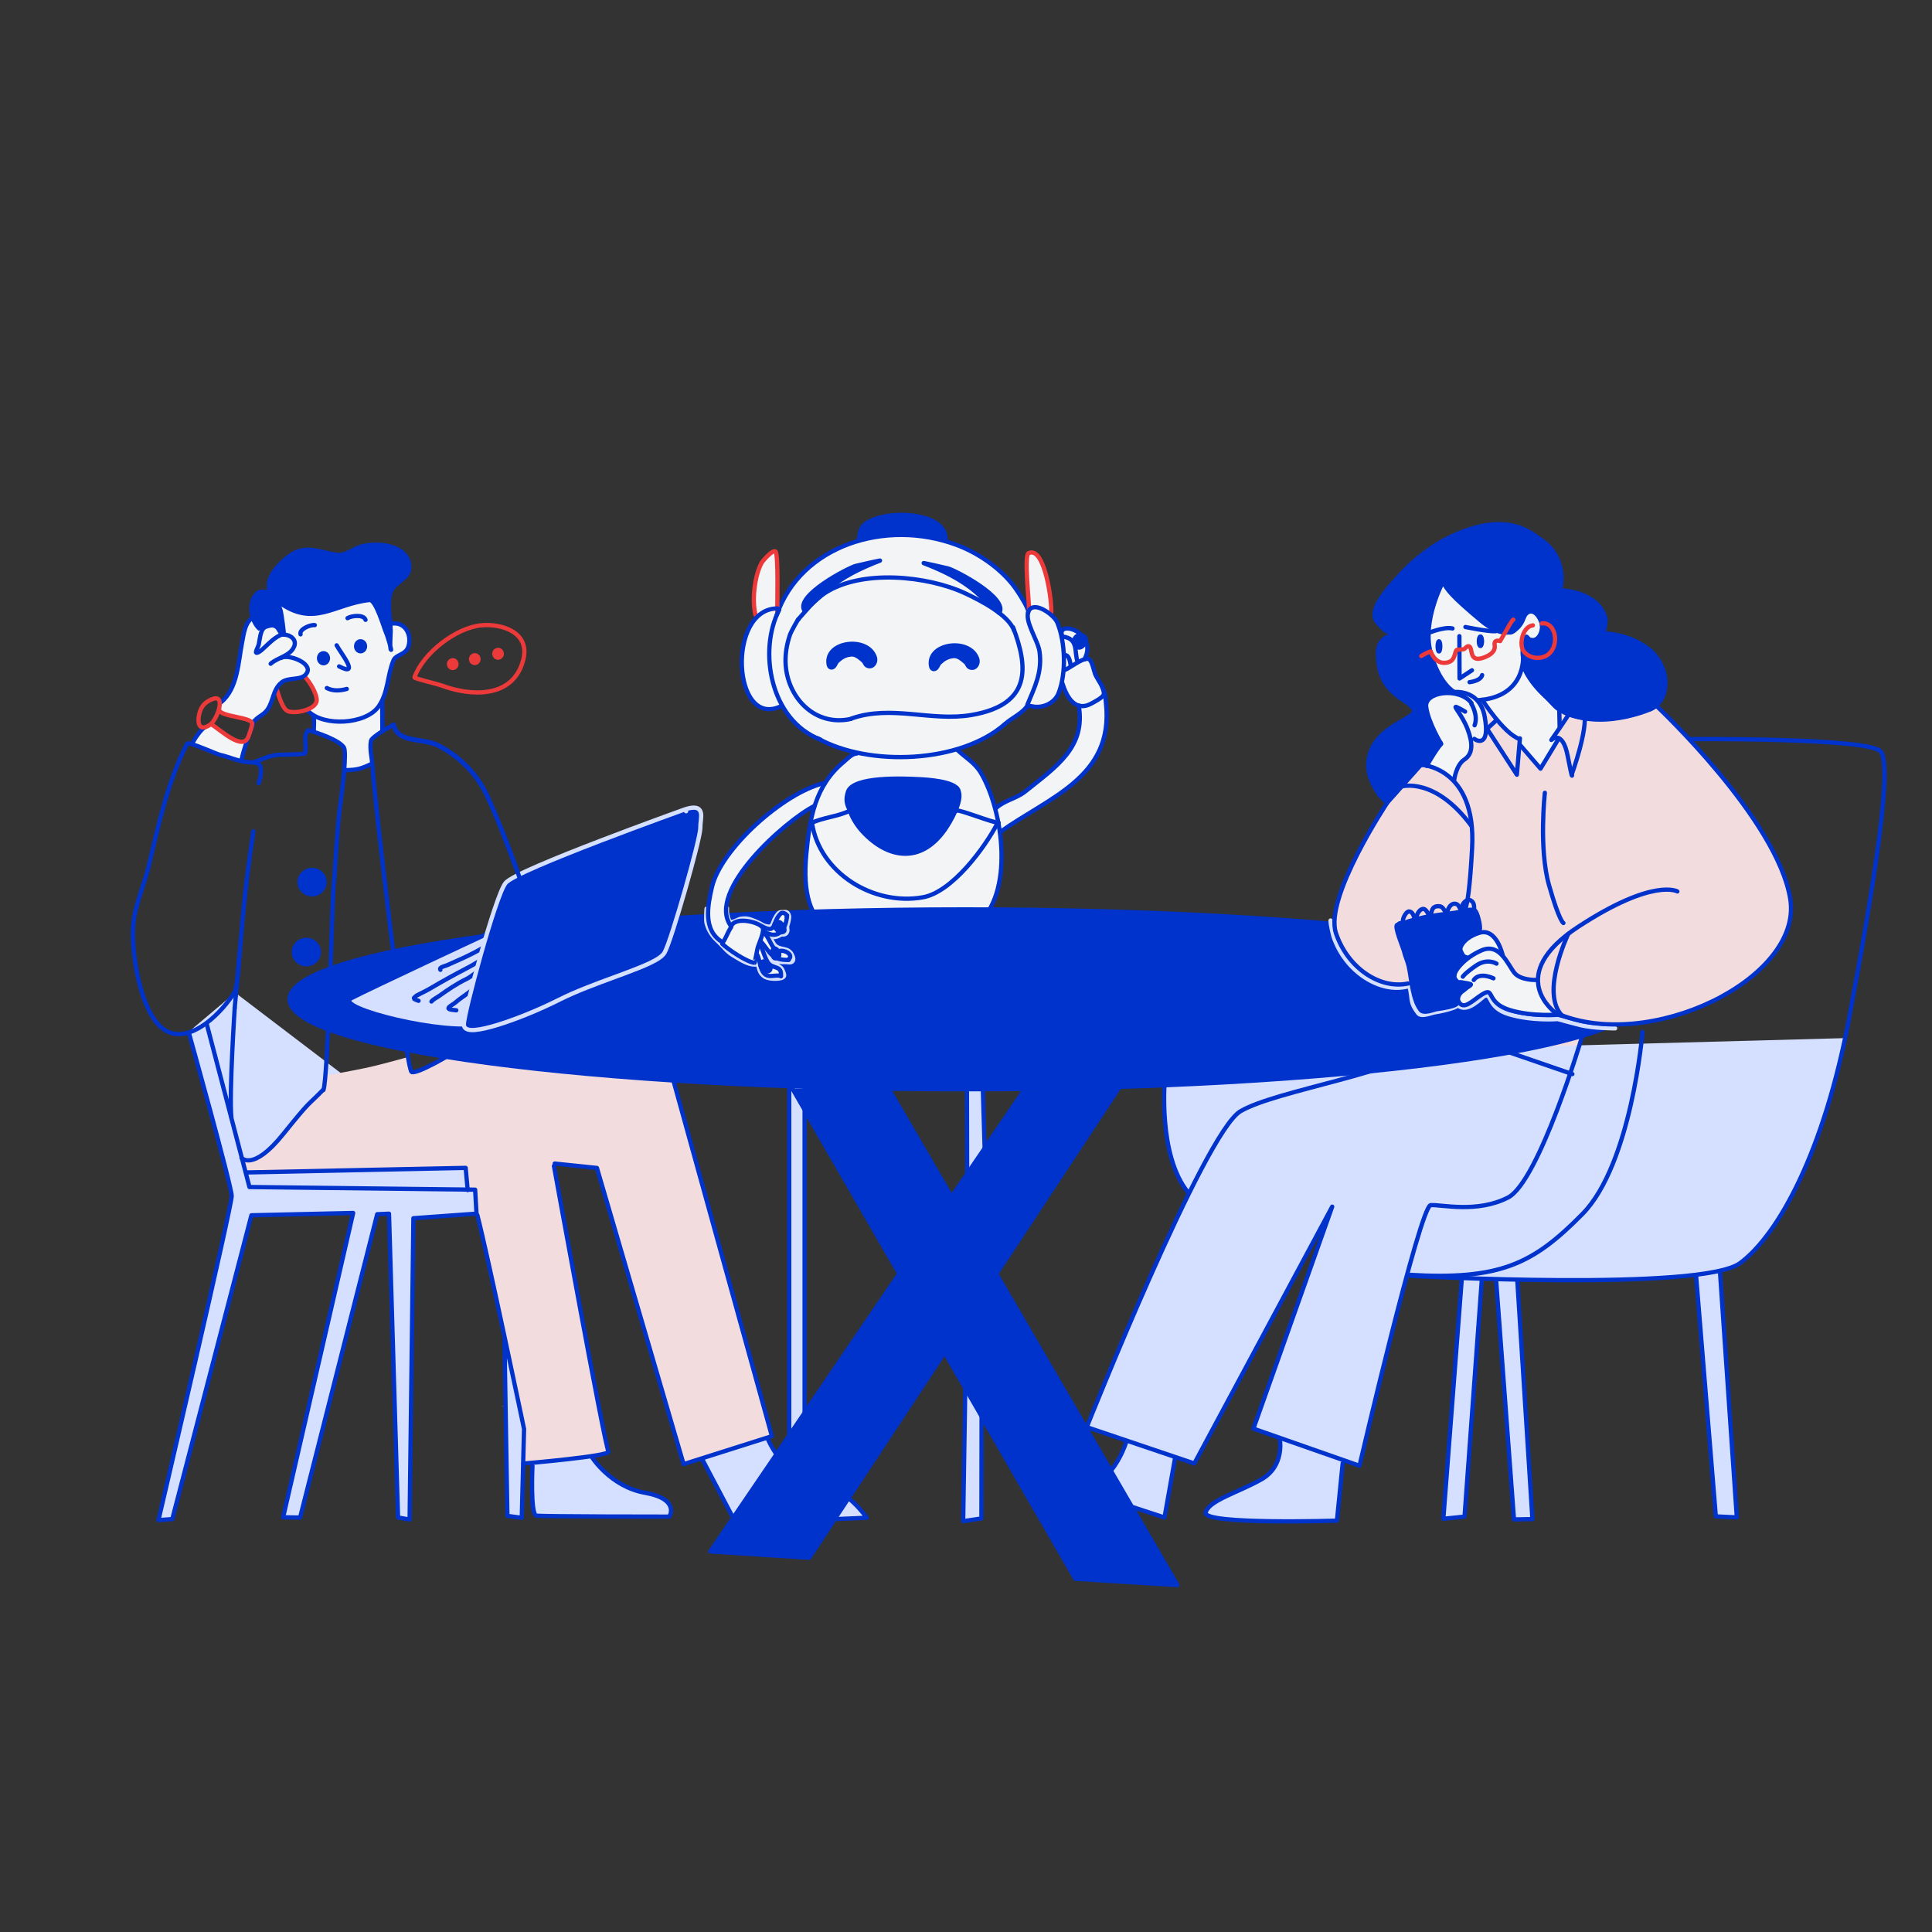
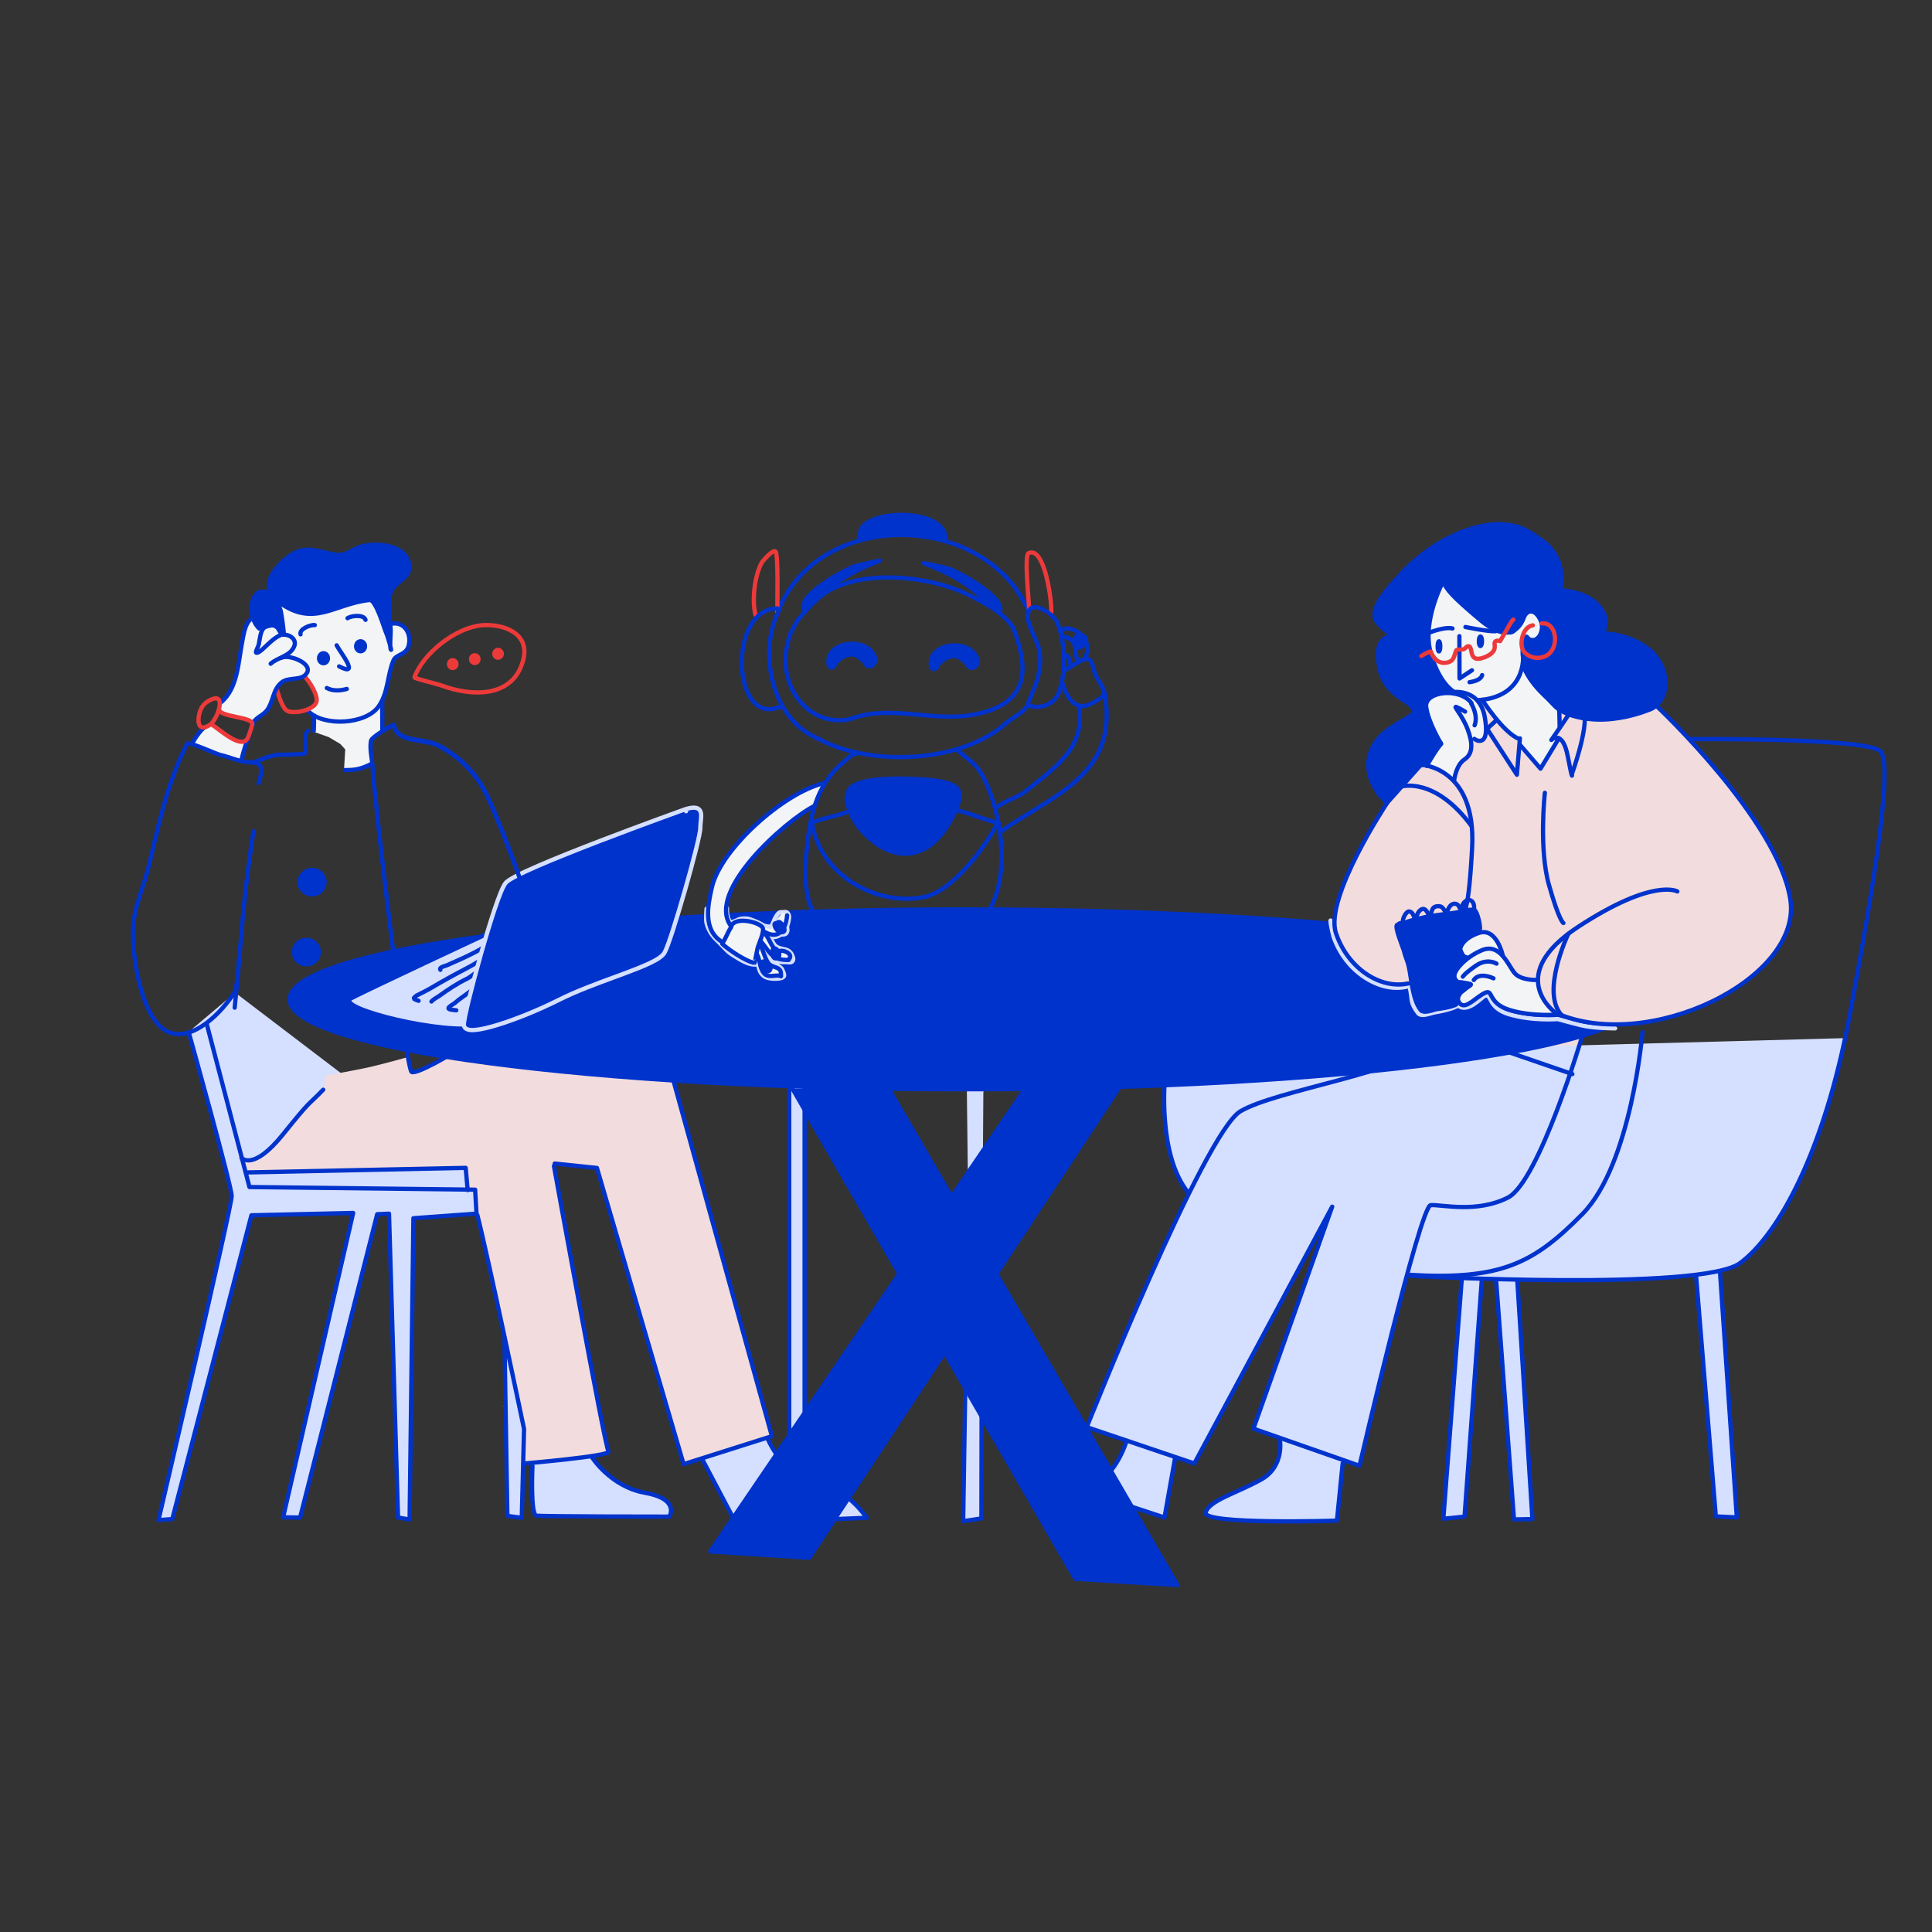
<svg xmlns="http://www.w3.org/2000/svg" width="3951" height="3951" viewBox="0 0 3951 3951" fill="none">
  <rect x="0" y="0" width="3951" height="3951" fill="#333333" stroke="none" />
  <path d="M805 2875.5V2841.5L839.5 2838V2875.5H805Z" fill="#D5DFFF" />
  <path d="M375.5 2889L386 2841L420 2847L404.5 2897L375.5 2889Z" fill="#D5DFFF" />
  <g clip-path="url(#clip0_48_904)">
-     <path d="M1649.5 1828.5L1661.5 1865L2022.5 1867.5L2040.5 1813.5L2045.5 1781.5L2049 1745L2045.5 1699L2128.5 1648.5L2177 1614.5L2227 1570.5L2246.5 1539.5L2261 1491V1439.5L2254.5 1408L2238.5 1378.5L2232.5 1357.5L2227 1349H2220.5L2222 1316L2211.5 1298.5L2194.5 1288.5L2179 1284L2173 1288.5L2177 1338V1368L2173 1404.5L2175.5 1415L2194.5 1437L2208 1445V1482L2194.5 1522L2170 1557.5L2124 1595.5L2084 1627L2034.5 1651.5L2000 1571L1968 1545L1957 1532.5L2000 1517L2040.5 1492.5L2063.5 1475L2084 1461L2102.5 1441.5L2110.5 1445L2142 1441.5L2160.5 1426.5L2170 1394L2175.5 1359.5L2173 1323L2170 1288.5L2160.5 1268L2149 1256L2142 1189.5L2124.5 1139.5L2110.5 1127.5L2102.5 1134.5L2099 1161.5L2102.5 1212V1244L2057.5 1179.5L2020.5 1148L1979.5 1124L1945 1111.5C1916.5 1102.67 1858.2 1085 1853 1085C1847.8 1085 1799.83 1092 1776.5 1095.5L1706.5 1127.5L1650 1161.5L1607 1215.5L1596.5 1241.5H1591L1588 1132.5L1581.5 1127.5L1557.5 1151L1542.5 1195L1539 1233L1545 1263.5L1530.5 1287.5L1521.5 1311.5L1516.5 1341.5V1364.5L1521.5 1397L1539 1434L1557.5 1446.5L1581.5 1450L1600 1443L1607 1458.5L1639.5 1492.5L1668 1508.5L1706.5 1526L1749.5 1538.5L1726.5 1557.5L1691 1594L1664 1652.5L1654.5 1696.5L1646 1777.5L1649.5 1828.5Z" fill="#F2F4F5" />
    <path d="M412 1489L393.5 1521.5L465.5 1549L493.5 1554.5L504 1514.5L493.5 1517.5L479 1514.5L450.5 1496L432.5 1482L412 1489Z" fill="#F2F4F5" />
    <path d="M1215.5 2991L1210.5 2977L1072 2921L1032 2737L1036.5 3100L1069.5 3102.5V2991H1088.5V3003.5V3082.5L1095.5 3100L1368.5 3102.5L1372.5 3087L1363 3069L1340 3059L1304 3048.5L1263.5 3032.5L1235 3009L1215.5 2991Z" fill="#D5DFFF" />
    <path d="M3109.5 2161L3069.5 2142.5L3236.5 2117.5L3228 2142.5L3209 2195.5L3109.5 2161Z" fill="#F2DCDD" />
    <ellipse cx="3254.19" cy="1384.05" rx="21.551" ry="9.578" fill="#F2F4F5" />
    <path d="M1363 2879L1348 2831L1543 2811L1561 2868L1363 2879Z" fill="#D5DFFF" />
    <path d="M2010 2881L1976 2816V2904L2005 2909L2010 2881Z" fill="#D5DFFF" />
    <path d="M638.5 2842.5L630 2881.5H669L679.5 2842.5H638.5Z" fill="#D5DFFF" />
    <path d="M970 2432.5C971.667 2448.17 975 2480 975 2482L846 2492L836.5 3107L813 3103L796 2484H772L614 3103H579L721 2479L513 2484L354 3108H324L475 2445L385 2111L481 2030L952.5 2389L957 2432.5H970Z" fill="#D5DFFF" />
    <path d="M3615 2524L3639 2485L3693 2384L3731 2282L3760 2182L3772 2123L2629 2154L1613 2177V2926L1604 2991L1580 2960L1570 2941L1434 2986L1506 3111L1670 3105H1773L1755 3084L1737 3064L1670 3003L1643 2900L1648 2211H1977L1982 2626L1967 3111L2005 3105L2011 2234L2016 2211L2381 2204V2294L2391 2351L2407 2394L2432 2443L2407 2488L2340 2636L2223 2916L2303 2947L2299 2960L2288 2986L2273 3003H2260L2307 3078L2381 3105L2402 2979L2444 2991L2720 2481L2567 2908V2924L2621 2944L2615 2986L2598 3015L2557 3040L2495 3064L2469 3084V3099L2487 3105L2530 3111H2608H2733L2739 3051L2748 2986L2780 2997L2879 2606L2986 2612V2649L2952 3105L2995 3099L3030 2617H3058L3097 3105H3134L3104 2617H3216H3348L3420 2612L3468 2606L3509 3099L3552 3105L3517 2601L3561 2585L3615 2524Z" fill="#D5DFFF" />
    <path d="M1481 2582L1376 2206L922.5 2152.5L902 2167.5L856 2190L842 2193L835 2161.5C835 2161.5 790.109 2174.23 761 2181C723.999 2189.6 665.5 2199.5 665.5 2199.5L662.5 2227.5L646.5 2242.5L626 2263L586 2310.5L551.5 2348.5L525 2368.5L507 2372.5L496 2368.5L504.5 2396L937 2387.5L951.5 2390L954 2420.5L959 2433.5H973.5V2476L977 2488L1071 2922L1070 2994.5L1209.5 2978.5L1243.5 2968L1132.5 2390L1136 2377L1221 2390L1398 2997L1577 2937L1562 2879L1481 2582Z" fill="#F2DCDD" />
    <path d="M1062 2876C1003.6 2877.1 1031.26 2875.77 1033 2875.95V2842H1055.5L1062 2876Z" fill="#D5DFFF" />
    <path d="M2594 2837L2575 2887L2803 2895L2809 2863L2594 2837Z" fill="#D5DFFF" />
    <path d="M3120.5 2918.5H3081.5V2887.5H3120.5V2918.5Z" fill="#D5DFFF" />
    <path d="M2970.5 2863L2964 2940H3005.5L3010 2863H2970.5Z" fill="#D5DFFF" />
    <path d="M1645 2872L1613 2885V2834H1645V2872Z" fill="#D5DFFF" />
    <path d="M2253 2841L2243 2872L2503 2880L2521 2841H2253Z" fill="#D5DFFF" />
    <path d="M592.27 2043.66C592.27 1942.08 1210.61 1859.75 1973.38 1859.75C2736.14 1859.75 3354.49 1942.08 3354.49 2043.66C3354.49 2145.23 2736.14 2227.57 1973.38 2227.57C1210.61 2227.57 592.27 2145.23 592.27 2043.66Z" fill="#0033CC" stroke="#0033CC" stroke-width="8.715" stroke-miterlimit="10" stroke-linecap="round" stroke-linejoin="round" />
    <path d="M1620.53 2226.29L2199.13 3228.63L2407.77 3241.54L1818.41 2228.44" fill="#0033CC" />
    <path d="M1620.53 2226.29L2199.13 3228.63L2407.77 3241.54L1818.41 2228.44" stroke="#0033CC" stroke-width="8.715" stroke-miterlimit="10" stroke-linecap="round" stroke-linejoin="round" />
    <path d="M2093.67 2230.59L1452.69 3172.71L1654.88 3185.61L2287.26 2226.29" fill="#0033CC" />
    <path d="M2093.67 2230.59L1452.69 3172.71L1654.88 3185.61L2287.26 2226.29" stroke="#0033CC" stroke-width="8.715" stroke-miterlimit="10" stroke-linecap="round" stroke-linejoin="round" />
-     <path d="M1977.44 2217.21L1977.89 2426.93L2015.74 2417.33L2009.43 2210.86" stroke="#0033CC" stroke-width="8.715" stroke-miterlimit="10" stroke-linecap="round" stroke-linejoin="round" />
    <path d="M3493 2916.5L3497.5 2960.5H3542L3536.5 2916.5H3493Z" fill="#D5DFFF" />
    <path d="M1974.32 2816.63L1969.72 3110.84L2007.02 3105.24L2007.42 2860.48" stroke="#0033CC" stroke-width="8.715" stroke-miterlimit="10" stroke-linecap="round" stroke-linejoin="round" />
    <path d="M1614 2150L1614 2986.44L1645.43 2976.49V2182" stroke="#0033CC" stroke-width="8.715" stroke-miterlimit="10" stroke-linecap="round" stroke-linejoin="round" />
    <path d="M3235.66 2119.06C3235.66 2119.06 3147.35 2416.52 3083.83 2449.05C3020.31 2481.59 2947.49 2463 2925.81 2464.55C2904.12 2466.1 2780.18 2997.5 2780.18 2997.5L2563.27 2921.59L2724.4 2467.65L2442.43 2992.85L2222.44 2918.49C2222.44 2918.49 2462.57 2315.82 2536.94 2272.44C2611.3 2229.05 2854.54 2196.52 2959.89 2125.25C3065.24 2053.99 3026.51 2131.46 3026.51 2131.46L3215.52 2196.52" stroke="#0033CC" stroke-width="8.715" stroke-miterlimit="10" stroke-linecap="round" stroke-linejoin="round" />
    <path d="M2617.35 2943.96C2617.35 2943.96 2627.42 2998.15 2579.8 3025.25C2532.16 3052.35 2471.73 3068.34 2465.63 3093.35C2459.53 3118.38 2734.07 3109.79 2734.07 3109.79L2745.82 2992.52" stroke="#0033CC" stroke-width="8.715" stroke-miterlimit="10" stroke-linecap="round" stroke-linejoin="round" />
    <path d="M2402.69 2983.75L2381.43 3103.4L2212.8 3047.97C2212.8 3047.97 2271.58 3037.83 2302.25 2951.67" stroke="#0033CC" stroke-width="8.715" stroke-miterlimit="10" stroke-linecap="round" stroke-linejoin="round" />
    <path d="M3359.02 2110.54C3359.02 2110.54 3336.32 2381.21 3235.99 2482.83C3135.66 2584.45 3068.89 2618.36 2880.3 2606.96" stroke="#0033CC" stroke-width="8.715" stroke-miterlimit="10" stroke-linecap="round" stroke-linejoin="round" />
    <path d="M2886.08 2609.18C2886.08 2609.18 3480.25 2641.39 3558.77 2582.89C3637.29 2524.38 3730.17 2355.14 3781.69 2081C3833.22 1806.86 3870.9 1564.93 3845.95 1536.69C3821.02 1508.47 3457 1511.5 3457 1511.5" stroke="#0033CC" stroke-width="8.715" stroke-miterlimit="10" stroke-linecap="round" stroke-linejoin="round" />
    <path d="M2382.42 2203.15C2382.42 2203.15 2366.4 2362.47 2430.52 2439.63" stroke="#0033CC" stroke-width="8.715" stroke-miterlimit="10" stroke-linecap="round" stroke-linejoin="round" />
    <path d="M2989.37 2616L2951.68 3105.91L2995.02 3101.5L3030.19 2619.14" stroke="#0033CC" stroke-width="8.715" stroke-miterlimit="10" stroke-linecap="round" stroke-linejoin="round" />
    <path d="M3059.72 2619.85L3096.15 3107.25L3133.83 3106.62L3103.05 2620.49" stroke="#0033CC" stroke-width="8.715" stroke-miterlimit="10" stroke-linecap="round" stroke-linejoin="round" />
    <path d="M3468.71 2611.12L3508.93 3101.08L3551.83 3103.1L3517.64 2604.42" stroke="#0033CC" stroke-width="8.715" stroke-miterlimit="10" stroke-linecap="round" stroke-linejoin="round" />
    <path d="M386.5 2113C386.5 2113 473.419 2424.71 473.815 2445.71C474.211 2466.72 324.105 3108.62 324.105 3108.62L352.338 3106.56L514.132 2485.29L722.216 2480.55L579.019 3102.89L613.688 3103.44L771.387 2483.11L795.527 2482.01L814.002 3103.32L837.645 3107.52L845.404 2491.31L974.468 2481.92L971.67 2432.92L510.145 2427.5L423 2095" stroke="#0033CC" stroke-width="8.715" stroke-miterlimit="10" stroke-linecap="round" stroke-linejoin="round" />
-     <path d="M480 2061C480 2061 468.281 2240.45 473.211 2285" stroke="#0033CC" stroke-width="8.715" stroke-miterlimit="10" stroke-linecap="round" stroke-linejoin="round" />
    <path d="M493.875 2367.8C493.875 2367.8 517 2396.5 579 2319.5C638.182 2246 626 2264.5 661 2228.5" stroke="#0033CC" stroke-width="8.715" stroke-miterlimit="10" stroke-linecap="round" stroke-linejoin="round" />
    <path d="M503.525 2397.71L952.301 2388.35L956.394 2433.74" stroke="#0033CC" stroke-width="8.715" stroke-miterlimit="10" stroke-linecap="round" stroke-linejoin="round" />
    <path d="M1031.62 2739.3L1037.64 3100L1067.03 3104.01L1071.7 2922.33C1071.7 2922.33 996.895 2564.29 976.184 2484.81" stroke="#0033CC" stroke-width="8.715" stroke-miterlimit="10" stroke-linecap="round" stroke-linejoin="round" />
    <path d="M1132.83 2384.49C1132.83 2384.49 1237.03 2958.93 1244.38 2968.29C1251.73 2977.64 1070.71 2993 1070.71 2993" stroke="#0033CC" stroke-width="8.715" stroke-miterlimit="10" stroke-linecap="round" stroke-linejoin="round" />
    <path d="M1209.61 2978.68C1209.61 2978.68 1247.69 3040.14 1319.16 3052.83C1390.63 3065.52 1369.26 3100.92 1369.26 3100.92" stroke="#0033CC" stroke-width="8.715" stroke-miterlimit="10" stroke-linecap="round" stroke-linejoin="round" />
    <path d="M1368.12 3101.51C1368.12 3101.51 1109.62 3101.51 1096.93 3099.51C1084.24 3097.5 1088.91 2997.97 1088.91 2997.97" stroke="#0033CC" stroke-width="8.715" stroke-miterlimit="10" stroke-linecap="round" stroke-linejoin="round" />
    <path d="M1134.37 2379.52L1220.74 2388.49L1397.97 2994.2L1578.56 2937L1371.04 2187.71" stroke="#0033CC" stroke-width="8.715" stroke-miterlimit="10" stroke-linecap="round" stroke-linejoin="round" />
    <path d="M1437.26 2986.4L1505.15 3115.21L1772.59 3103.87C1772.59 3103.87 1730.92 3042.83 1681.27 3039.45C1681.27 3039.45 1635.57 3025.15 1614 3005C1583.5 2976.5 1569.5 2941 1569.5 2941" stroke="#0033CC" stroke-width="8.715" stroke-miterlimit="10" stroke-linecap="round" stroke-linejoin="round" />
    <path d="M2980.36 2033.58L3002.24 2017.59L2965.21 2002.15L2975.87 1924.96L3028.05 1905.66L3047.13 1910.63L3063.96 1924.96L3075.18 1955.29L3091.45 1982.86L3103.79 1997.19L3125.11 2002.15H3144.19V2022.55L3161.58 2050.67L3178.98 2071.63L3171.12 2077.14L3103.79 2071.63L3063.96 2057.84L3047.13 2033.58L3037.03 2029.72L3007.85 2050.67L2989.9 2055.08L2980.36 2050.67V2033.58Z" fill="#F2F4F5" />
    <path d="M2948.38 1577.6L2975.87 1595.25L3162.14 1598L3269.31 1414.4L3183.46 1261.67C3141.57 1240.9 3057.22 1198.48 3054.98 1194.95C3052.74 1191.43 2982.98 1162.24 2948.38 1148.09L2879.93 1303.02L2913.03 1563.82L2948.38 1577.6Z" fill="#F2F4F5" />
    <path d="M2980.36 2033.58L3002.24 2017.59L2965.21 2002.15L2975.87 1924.96L3028.05 1905.66L3047.13 1910.63L3063.96 1924.96L3075.18 1955.29L3091.45 1982.86L3103.79 1997.19L3125.11 2002.15H3144.19V2022.55L3161.58 2050.67L3178.98 2071.63L3171.12 2077.14L3103.79 2071.63L3063.96 2057.84L3047.13 2033.58L3037.03 2029.72L3007.85 2050.67L2989.9 2055.08L2980.36 2050.67V2033.58Z" stroke="#0033CC" />
    <path d="M2948.38 1577.6L2975.87 1595.25L3162.14 1598L3269.31 1414.4L3183.46 1261.67C3141.57 1240.9 3057.22 1198.48 3054.98 1194.95C3052.74 1191.43 2982.98 1162.24 2948.38 1148.09L2879.93 1303.02L2913.03 1563.82L2948.38 1577.6Z" stroke="#0033CC" />
    <path d="M2878 2017.5C2822.5 2031.5 2751.32 1987.45 2727.03 1914.89C2727.03 1914.89 2721 1892.5 2721 1882.5" stroke="#D5DFFF" stroke-width="8.72" stroke-miterlimit="10" stroke-linecap="round" stroke-linejoin="round" />
    <path d="M2979.5 2054C2995.5 2071.5 3018.13 2051.62 3034.5 2037.5C3053.02 2028.49 3039.02 2059.66 3085.5 2074C3134.5 2088.5 3185.5 2084 3185.5 2084C3185.5 2084 3213.04 2091.73 3232.5 2096.5C3259 2103 3303 2103 3303 2103" stroke="#D5DFFF" stroke-width="8.72" stroke-miterlimit="10" stroke-linecap="round" stroke-linejoin="round" />
    <path d="M2883 2018.96C2888.95 2045.29 2883.07 2049.56 2900.09 2071.87C2906.91 2080.8 2926.86 2071.16 2934.41 2070.23C2941.26 2069.39 2978.29 2061.81 2981.5 2055.5" stroke="#D5DFFF" stroke-width="8.72" stroke-miterlimit="10" stroke-linecap="round" stroke-linejoin="round" />
    <path d="M3038.15 1906.77L2995.51 1911.18L2938.84 2004.91L2890.59 2008.77L2848.51 2013.18L2815.4 2004.91L2786.23 1987.82L2748.08 1946.47L2730.12 1899.6C2730.31 1889.49 2730.57 1867.62 2730.12 1861C2729.67 1854.39 2745.64 1814.14 2753.69 1794.84L2827.19 1653.69L2905.74 1558.3L2943.89 1575.4L2975.31 1595.8L2984.29 1562.16L3003.36 1544.52L3007.29 1529.63V1511.44L3028.61 1515.85L3039.83 1501.51L3035.9 1463.47L3028.61 1440.31V1430.39L3085.84 1498.21L3109.4 1511.44V1526.88L3151.48 1570.43L3184.59 1511.44H3175.05L3187.95 1488.83V1452.44L3381.52 1434.8L3460.07 1518.61L3522.35 1590.83L3554.33 1633.29L3587.99 1677.95L3623.34 1736.95L3651.96 1800.35L3663.74 1854.94L3655.32 1906.22L3626.15 1953.63L3579.02 2001.05L3510.01 2044.06L3458.39 2067.77L3391.62 2086.51L3329.9 2094.23H3284.46L3229.47 2086.51L3187.95 2074.38L3173.93 2066.66L3153.17 2036.89L3143.07 2006.56C3137.46 2002.52 3128.48 2002.15 3123.99 2002.15C3119.5 2002.15 3102.86 1996.64 3099.87 1993.33L3086.4 1973.48L3070.69 1944.81L3060.03 1920.55L3038.15 1906.77Z" fill="#F2DCDD" />
    <path d="M2856.78 1183.42C2856.78 1183.42 2956.94 1059.3 3083.11 1079.04C3209.29 1098.77 3195.69 1194.23 3189.83 1207.14C3189.83 1207.14 3269.42 1208.21 3283.5 1266.06C3283.5 1266.06 3283.76 1288.24 3276.76 1295.19C3276.76 1295.19 3338.03 1294.7 3378.92 1334.63C3419.81 1374.56 3411.74 1440.42 3369.72 1452.48C3369.72 1452.48 3244.03 1505.28 3172.07 1435.57C3100.11 1365.85 3118.66 1355.14 3115.26 1346.14C3115.26 1346.14 3110.79 1333.41 3117.32 1311.17C3123.86 1288.92 3121.58 1314.74 3137.68 1308.96C3153.78 1303.19 3159.74 1285.12 3148.53 1264.56C3137.31 1243.99 3121.7 1248.06 3116.31 1262.92C3110.92 1277.79 3089.89 1320.41 3028.3 1268.89C2966.72 1217.37 2959.79 1206.25 2950.9 1189.81C2950.9 1189.81 2908.29 1268.99 2925.44 1333.57C2942.59 1398.15 2973.15 1414.54 2973.15 1414.54" stroke="#0033CC" stroke-width="8.72" stroke-miterlimit="10" stroke-linecap="round" stroke-linejoin="round" />
    <path d="M3114.65 1341.88C3114.65 1341.88 3121.83 1425.16 3022.33 1431.97" stroke="#0033CC" stroke-width="8.72" stroke-miterlimit="10" stroke-linecap="round" stroke-linejoin="round" />
    <path d="M2969 1415.74C2969 1415.74 3025.34 1405.24 3036.35 1466.24C3047.37 1527.24 3020.71 1515.81 3015.07 1511" stroke="#0033CC" stroke-width="8.72" stroke-miterlimit="10" stroke-linecap="round" stroke-linejoin="round" />
    <path d="M3008.96 1439.33C3008.96 1439.33 3023.64 1462.92 3015.59 1483.24" stroke="#0033CC" stroke-width="8.72" stroke-miterlimit="10" stroke-linecap="round" stroke-linejoin="round" />
    <path d="M2996.15 1455.31C2996.15 1455.31 2986.56 1449.24 2978.48 1445.86C2970.41 1442.48 2990.35 1462.24 3001.37 1491.42C3012.39 1520.59 3012.15 1541.66 2994.83 1553.16C2977.51 1564.65 2973.93 1594.7 2973.93 1594.7" stroke="#0033CC" stroke-width="8.72" stroke-miterlimit="10" stroke-linecap="round" stroke-linejoin="round" />
    <path d="M2917.55 1566.32C2917.55 1566.32 2937.35 1531.48 2947.32 1521.25C2947.32 1521.25 2920.47 1477.14 2916.56 1445.55C2912.64 1413.96 2984.94 1405.16 3009.25 1437.81" stroke="#0033CC" stroke-width="8.72" stroke-miterlimit="10" stroke-linecap="round" stroke-linejoin="round" />
    <path d="M2984.48 1301L2984.81 1387.49L3010.18 1370.76" stroke="#0033CC" stroke-width="8.72" stroke-miterlimit="10" stroke-linecap="round" stroke-linejoin="round" />
    <path d="M3005.29 1395.07C3005.29 1395.07 3028.03 1392.7 3031.07 1380.61" stroke="#0033CC" stroke-width="8.72" stroke-miterlimit="10" stroke-linecap="round" stroke-linejoin="round" />
    <path d="M3024.29 1311.38C3024.29 1305.99 3025.74 1301.63 3027.51 1301.63C3029.29 1301.63 3030.73 1305.99 3030.73 1311.38C3030.73 1316.76 3029.29 1321.13 3027.51 1321.13C3025.74 1321.13 3024.29 1316.76 3024.29 1311.38Z" stroke="#0033CC" stroke-width="8.72" stroke-miterlimit="10" stroke-linecap="round" stroke-linejoin="round" />
    <path d="M2939.99 1321.83C2939.99 1316.09 2941.2 1311.44 2942.69 1311.44C2944.19 1311.44 2945.4 1316.09 2945.4 1321.83C2945.4 1327.56 2944.19 1332.21 2942.69 1332.21C2941.2 1332.21 2939.99 1327.56 2939.99 1321.83Z" stroke="#0033CC" stroke-width="8.72" stroke-miterlimit="10" stroke-linecap="round" stroke-linejoin="round" />
    <path d="M2996.84 1282.26C2996.84 1282.26 3043.24 1291.89 3058.44 1290.87" stroke="#0033CC" stroke-width="8.72" stroke-miterlimit="10" stroke-linecap="round" stroke-linejoin="round" />
    <path d="M2920.13 1294.85C2920.13 1294.85 2953.38 1280.92 2970.38 1285.23" stroke="#0033CC" stroke-width="8.72" stroke-miterlimit="10" stroke-linecap="round" stroke-linejoin="round" />
    <path d="M3031.13 1431.03C3031.13 1431.03 3075.3 1500.22 3107.34 1511.31" stroke="#0033CC" stroke-width="8.72" stroke-miterlimit="10" stroke-linecap="round" stroke-linejoin="round" />
    <path d="M2858.47 1181.41C2858.47 1181.41 2792.22 1247.08 2816.63 1272.6C2841.05 1298.11 2855.16 1298.83 2855.16 1298.83C2855.16 1298.83 2816.81 1296.63 2817.97 1338.67C2819.13 1380.71 2831.22 1409.09 2879.09 1437.66C2926.97 1466.23 2833.78 1470.3 2805.73 1530.89C2777.68 1591.47 2836.71 1641.78 2836.71 1641.78L2946.01 1518.97" stroke="#0033CC" stroke-width="8.72" stroke-miterlimit="10" stroke-linecap="round" stroke-linejoin="round" />
    <path d="M2905.5 1563.83C2905.5 1563.83 3019.43 1567.85 3010.53 1734C3001.64 1900.15 2989.18 1859.67 2989.18 1859.67" stroke="#0033CC" stroke-width="8.72" stroke-miterlimit="10" stroke-linecap="round" stroke-linejoin="round" />
    <path d="M2837.22 1641.29C2837.22 1641.29 2707.75 1835.62 2732.03 1908.18C2756.32 1980.74 2823.15 2023.54 2879.59 2011.23" stroke="#0033CC" stroke-width="8.72" stroke-miterlimit="10" stroke-linecap="round" stroke-linejoin="round" />
    <path d="M3388.19 1444.24C3388.19 1444.24 3635.42 1676.28 3661.2 1838.85C3686.98 2001.43 3371.15 2155.56 3181 2071.1C3181 2071.1 3074.65 1995.09 3228.27 1894.81C3381.89 1794.52 3430.23 1823.02 3430.23 1823.02" stroke="#0033CC" stroke-width="8.72" stroke-miterlimit="10" stroke-linecap="round" stroke-linejoin="round" />
    <path d="M3141.79 2004.09C3141.79 2004.09 3109.53 2005.3 3096.76 1989.22C3083.98 1973.15 3067.27 1928.05 3030.87 1943.11C2994.47 1958.18 2968.66 1989.43 2974.84 2000.5C2981.03 2011.56 2986.77 2010.01 2989.9 2009.28" stroke="#0033CC" stroke-width="8.72" stroke-miterlimit="10" stroke-linecap="round" stroke-linejoin="round" />
    <path d="M3060.36 1970.69C3060.36 1970.69 3041.64 1958.52 3017.99 1975C2994.33 1991.47 2991.52 1997.32 2991.52 1997.32" stroke="#0033CC" stroke-width="8.72" stroke-miterlimit="10" stroke-linecap="round" stroke-linejoin="round" />
    <path d="M3054.17 2000.73C3054.17 2000.73 3026.06 1986.75 3013.89 2004.11" stroke="#0033CC" stroke-width="8.72" stroke-miterlimit="10" stroke-linecap="round" stroke-linejoin="round" />
    <path d="M3073.29 1954.46C3073.29 1954.46 3060.93 1895.81 3024.31 1907.9C2987.7 1919.99 2981.5 1944.11 2987.99 1950.98C2994.47 1957.83 3001.68 1958.43 3001.68 1958.43" stroke="#0033CC" stroke-width="8.72" stroke-miterlimit="10" stroke-linecap="round" stroke-linejoin="round" />
    <path d="M3187.99 2074.7C3187.99 2074.7 3133.72 2079.81 3087.25 2065.47C3040.77 2051.13 3054.89 2021.66 3036.37 2030.67C3017.86 2039.68 2998.49 2063.5 2986.91 2053.39C2975.34 2043.27 2985.49 2029.64 2992.77 2025.81L3005.21 2015.4" stroke="#0033CC" stroke-width="8.72" stroke-miterlimit="10" stroke-linecap="round" stroke-linejoin="round" />
    <path d="M2857.77 1891.12C2849.7 1892.11 2869.96 1939.19 2871.33 1945.51C2873.54 1955.64 2878.45 1965.26 2880.74 1975.42C2886.69 2001.75 2888.07 2042.85 2905.09 2065.16C2911.91 2074.09 2931.86 2064.45 2939.41 2063.52C2946.26 2062.68 2976.6 2058.41 2979.81 2052.1C2982.48 2046.84 2978.85 2029.97 2986.45 2020.01C2988.66 2017.11 2992.08 2015.73 2993.64 2016.75C2994.13 2017.07 3001.86 2011.87 3001.86 2011.97C3001.86 2016.61 2990.32 2023.82 2990.32 2023.82C2990.32 2023.82 3013.84 2014.2 3006.67 2012.25C2999.5 2010.29 2986.9 2008.63 2985.71 2008.63C2983.6 2008.63 2983.26 2013.87 2980.91 2012.94C2976.46 2011.19 2974.59 2005.96 2974.09 2000.59C2973.7 1996.48 2974.13 1992.29 2974.83 1989.56C2976.71 1982.16 2993.64 1959.72 2993.64 1959.1C2993.64 1952.9 2977.25 1936.59 2989.77 1924.29C2997.13 1917.06 3022.97 1908.53 3026.29 1900.36C3028.36 1895.29 3021.23 1863.89 3015.78 1861.75C3005 1857.51 2986.81 1865.04 2975.38 1866.64C2951.49 1870 2929.17 1871.74 2905.65 1877.52C2894.29 1880.31 2883.74 1882.54 2872.99 1886.77C2868.98 1888.34 2864.5 1886.77 2860.82 1888.94C2860.49 1889.14 2860.54 1890.78 2857.77 1891.12Z" fill="#0033CC" stroke="#0033CC" stroke-width="8.72" stroke-miterlimit="10" stroke-linecap="round" stroke-linejoin="round" />
    <path d="M2870.55 1886.83C2864.98 1884.69 2874.68 1862.88 2882.02 1864C2892.29 1865.56 2890.88 1879.62 2896.42 1884.15C2897.61 1885.12 2895.92 1881.13 2896 1879.61C2896.11 1877.36 2897.11 1875.03 2897.51 1872.8C2898.5 1867.3 2905 1857.65 2911.59 1858.87C2915.84 1859.66 2920.16 1866.95 2921.28 1870.66C2921.86 1872.57 2921.24 1878.06 2922.54 1876.52C2930.16 1867.53 2924.39 1852.27 2943.27 1853.21C2949.77 1853.53 2952.79 1859.98 2955.79 1864.74C2957.23 1867.03 2959.24 1874.87 2958.99 1872.19C2958.09 1862.53 2966.27 1843.37 2979.39 1849.26C2984.01 1851.33 2984.66 1858.67 2988.27 1860.06" stroke="#0033CC" stroke-width="8.72" stroke-miterlimit="10" stroke-linecap="round" stroke-linejoin="round" />
    <path d="M2989.14 1861.23C2986.19 1852.54 2998.99 1834.13 3009.65 1842.7C3015.79 1847.64 3014.61 1856.57 3014.61 1863.51" stroke="#0033CC" stroke-width="8.72" stroke-miterlimit="10" stroke-linecap="round" stroke-linejoin="round" />
    <path d="M2834.98 1634.01C2833.42 1626.35 2819.87 1612.82 2817 1601.56C2816.02 1597.7 2813.82 1591.6 2811.77 1588.07C2810.93 1586.62 2808.09 1582.59 2808.5 1584.21C2810.71 1592.89 2832.88 1623.01 2836.76 1631.07C2837.72 1633.06 2819.9 1626.92 2819.9 1624.72C2819.9 1618.84 2815.22 1606.83 2813.08 1601.56C2811.62 1597.98 2812.67 1588.91 2809.16 1590.64C2806.15 1592.12 2810.19 1603.22 2812.42 1605.42C2814.67 1607.63 2810.81 1599.38 2809.81 1596.43C2807.74 1590.31 2806.81 1584.13 2805.89 1577.79C2803.15 1558.98 2802.95 1538.84 2813.73 1521.89C2826.69 1501.52 2852.79 1490.16 2871.27 1475.63C2878.26 1470.13 2890.57 1466.44 2892.73 1455.85C2895.18 1443.77 2835.6 1405.81 2828.77 1385.67C2822.44 1366.99 2812.9 1334.86 2825.5 1316.28C2833.04 1305.17 2858.25 1298.55 2858.19 1298.29C2856.94 1292.15 2842.35 1293.73 2837.92 1291.86C2825.72 1286.72 2809.44 1265.13 2811.77 1251.38C2816.01 1226.43 2840.89 1204.61 2855.58 1185.84C2907.62 1119.36 3038.66 1038.06 3125.62 1086.89C3162.93 1107.85 3182.1 1135.81 3189.69 1176.85C3191.35 1185.81 3184.67 1206.81 3187.73 1212.83C3188.7 1214.73 3199.95 1215.64 3198.85 1213.47C3197.88 1211.58 3193.89 1212.01 3192.31 1212.19C3182.93 1213.21 3193.69 1213.78 3187.08 1215.4C3185.16 1215.87 3182.42 1216.57 3184.46 1219.25C3191.89 1228.98 3191.31 1205.94 3206.69 1210.26C3223.45 1214.97 3242.42 1223.1 3257.69 1232.11C3275.31 1242.49 3280.96 1270.26 3278.62 1288.65C3277.72 1295.71 3260 1303.2 3264.89 1309.21C3265.73 1310.25 3266.64 1301.01 3269.46 1298.93C3272.39 1296.77 3272.23 1302.24 3276 1301.5C3279.21 1300.87 3281.9 1298.18 3285.16 1297.64C3299.02 1295.37 3338.31 1308.66 3351.19 1314.99C3356.75 1317.72 3378.8 1332.58 3380.62 1335.55C3393.79 1357.12 3420.36 1423.01 3385.19 1440.29C3332.16 1466.35 3242.68 1486.56 3187.73 1450.57C3177.1 1443.6 3171.22 1433.16 3161.58 1424.87C3145.4 1410.96 3123.36 1385.81 3117.77 1363.83C3114.5 1350.96 3113.94 1320.84 3121.04 1309.21C3123.72 1304.82 3135.08 1311.47 3140 1308.57C3158.24 1297.82 3157.13 1265.09 3141.96 1252.67C3113.03 1228.97 3109.33 1299.27 3084.43 1293.15C3084.37 1293.13 3079.87 1279.3 3080.5 1278.37C3082.71 1275.12 3093.23 1284.09 3092.27 1280.3C3090.82 1274.59 3078.88 1270.28 3073.31 1268.09C3071.77 1267.48 3076.71 1268.86 3077.89 1270.02C3081.29 1273.36 3091.1 1266.71 3092.27 1271.3C3093.85 1277.52 3084.73 1276.49 3083.12 1279.65C3080.91 1283.98 3089.65 1284.56 3089.65 1288.01C3089.65 1292.02 3058.88 1287.03 3056.31 1286.08C3045.65 1282.15 3040.98 1270.31 3032.77 1263.59C3030.33 1261.59 3027.4 1260.4 3024.92 1258.45C3023.32 1257.19 3018.55 1253.56 3019.69 1255.24C3022.19 1258.92 3034.73 1263.41 3034.73 1268.73C3034.73 1270.46 3031.47 1267.31 3030.16 1266.16C3024.8 1261.48 3021.4 1256.27 3016.42 1251.38C3013.28 1248.29 2970.51 1207.69 2970 1207.69C2966.68 1207.69 2973.45 1213.28 2975.23 1216.04C2979.41 1222.49 2991.57 1227.58 2994.19 1232.75C2994.9 1234.14 2995.5 1237.25 2995.5 1237.25C2995.5 1237.25 2992.4 1231.4 2990.27 1228.89C2982.2 1219.38 2972.36 1209.94 2964.77 1200.62C2961.52 1196.63 2960.92 1185.49 2956.27 1187.77C2954.75 1188.52 2966.41 1207.53 2967.39 1208.97C2968.6 1210.76 2971.31 1216.26 2971.31 1214.11C2971.31 1207.16 2958.41 1188.85 2949.73 1190.98C2938.13 1193.84 2932.62 1227.28 2929.46 1235.96C2916.02 1272.96 2908.05 1318.52 2926.85 1355.47C2934.49 1370.49 2941.64 1392.49 2953.66 1404.31C2955.57 1406.19 2965.42 1410.5 2965.42 1413.3C2965.42 1414.37 2957.45 1411.44 2956.93 1411.37C2948.57 1410.35 2942.48 1407.62 2934.04 1410.73C2924.48 1414.25 2920.44 1423.69 2918.35 1432.58C2918.14 1433.47 2913.61 1439.97 2912.46 1437.72C2907.15 1427.29 2944.41 1410.09 2953 1410.09C2953.77 1410.09 2959.31 1410.54 2959.54 1410.09C2960.73 1407.75 2936.4 1409.59 2936.65 1410.09C2936.95 1410.67 2948.19 1410.09 2949.08 1410.09C2953.57 1410.09 2936.65 1410.81 2936.65 1415.23C2936.65 1418.13 2953.98 1409.76 2953 1408.8C2950.79 1406.63 2927.3 1417.08 2924.23 1419.08C2900.04 1434.93 2918.48 1479.09 2928.16 1498.12C2930.48 1502.69 2941.56 1514.18 2938.62 1519.96C2935.21 1526.66 2934.63 1515.79 2926.85 1521.25C2920.15 1525.95 2918.35 1542.45 2914.42 1534.74C2912.55 1531.06 2929.82 1524.17 2932.73 1527.03C2933.83 1528.11 2920.8 1540.04 2920.31 1540.52C2915.62 1545.13 2931.29 1523.17 2936 1523.17C2937.3 1523.17 2915.69 1561.36 2915.69 1561.61C2915.69 1566.2 2928.99 1540.47 2930.12 1536.03C2930.72 1533.66 2926.72 1540.52 2924.23 1540.52C2922.57 1540.52 2926.72 1537.57 2926.19 1536.03C2925.37 1533.58 2921.85 1539.08 2920.31 1541.17C2916.19 1546.73 2922.31 1557.93 2917.48 1562.67C2915.17 1564.94 2898.38 1564.64 2900.69 1562.37C2905.32 1557.82 2910.5 1545.66 2910.5 1545.66C2910.5 1545.66 2897.71 1563.56 2891.54 1572.65C2891.24 1573.09 2881.39 1583.21 2881.73 1584.21C2883.44 1589.26 2899 1571.56 2894.16 1573.94C2890.51 1575.73 2886.83 1582.06 2883.69 1584.86C2869.35 1597.67 2855.91 1626.14 2839.23 1634.34C2837.23 1635.32 2835.57 1636.9 2834.98 1634.01Z" fill="#0033CC" stroke="#0033CC" stroke-width="8.72" stroke-miterlimit="10" stroke-linecap="round" stroke-linejoin="round" />
    <path d="M3188.59 1444.86L3189.52 1486.51" stroke="#0033CC" stroke-width="8.72" stroke-miterlimit="10" stroke-linecap="round" stroke-linejoin="round" />
    <path d="M3214.11 1451.78C3214.11 1451.78 3199.33 1475.25 3172.6 1513.26C3172.6 1513.26 3195.34 1490.35 3206.15 1546.8C3216.96 1603.25 3214.68 1582.57 3214.68 1582.57C3214.68 1582.57 3248.24 1490.35 3239.71 1455.69" stroke="#0033CC" stroke-width="8.72" stroke-miterlimit="10" stroke-linecap="round" stroke-linejoin="round" />
    <path d="M3060.52 1472.53L3041.18 1490.42L3102.04 1584.32L3108.3 1509.98" stroke="#0033CC" stroke-width="8.72" stroke-miterlimit="10" stroke-linecap="round" stroke-linejoin="round" />
    <path d="M3187.96 1509.88L3150.42 1571.91L3108.9 1523.85" stroke="#0033CC" stroke-width="8.72" stroke-miterlimit="10" stroke-linecap="round" stroke-linejoin="round" />
    <path d="M3159.28 1621.29C3159.28 1621.29 3146.62 1735.28 3167.71 1809.88C3188.8 1884.49 3197.24 1887.6 3197.24 1887.6" stroke="#0033CC" stroke-width="8.72" stroke-miterlimit="10" stroke-linecap="round" stroke-linejoin="round" />
    <path d="M2866.08 1608.44C2866.08 1608.44 2934.27 1587.8 3009.07 1688.99" stroke="#0033CC" stroke-width="8.72" stroke-miterlimit="10" stroke-linecap="round" stroke-linejoin="round" />
    <path d="M3207.19 1909.65C3207.19 1909.65 3149.08 2030.62 3194.56 2077.05" stroke="#0033CC" stroke-width="8.72" stroke-miterlimit="10" stroke-linecap="round" stroke-linejoin="round" />
    <path d="M3134.77 1278.86C3113.59 1281.39 3105.73 1318.35 3116.13 1332.08C3125.23 1344.09 3141.87 1347.87 3155.38 1343.83C3191.89 1332.93 3185.51 1271.01 3152.94 1274.9" stroke="#EC3A3A" stroke-width="8.72" stroke-miterlimit="10" stroke-linecap="round" stroke-linejoin="round" />
    <path d="M2906.55 1341.61C2909.1 1339.55 2923.57 1332.08 2925.9 1332.3C2925.9 1332.3 2934.46 1359.39 2958.27 1355.12C2974.92 1352.14 2973.21 1340.72 2978.13 1329.9C2979.07 1327.83 2991.25 1328.52 2993.51 1327.66C2996.29 1326.62 3000.17 1319.95 3004.39 1321.79C3013.03 1325.58 3002.72 1356.66 3035.16 1344.46C3046.84 1340.07 3058.71 1332.58 3056.62 1319.4C3054.53 1306.21 3067.77 1311.09 3067.77 1311.09C3067.77 1311.09 3074.41 1299.44 3080.17 1289.74C3081.49 1287.51 3093.13 1266.13 3094.88 1267.21" stroke="#EC3A3A" stroke-width="8.72" stroke-miterlimit="10" stroke-linecap="round" stroke-linejoin="round" />
    <path d="M521.5 1471C520.167 1473.5 517.1 1479 515.5 1481L506.5 1471L460.5 1461L448.5 1452.5L451.5 1437L472.5 1411L484 1374L492 1328L501 1283.5L512.5 1267L564.5 1227.5L760 1214.5L800 1274.5L822.5 1278.5L833 1289.5L837 1318L828.5 1333L807 1345.5L800 1362L792.5 1399L781.5 1433L783 1496.5L766.5 1507.5L756.5 1517L760 1560L732 1572.5L703.5 1575L706 1532.5L696 1521.5L672.5 1507.5L641.5 1496.5V1467.5L636 1461L628.5 1452.5L641.5 1444L647 1431L641.5 1411L625.5 1385H617L585 1389.5L567 1403.5L550 1449L538.5 1461L521.5 1471Z" fill="#F2F4F5" />
    <path d="M551.217 1207.2C541.317 1177.54 582.46 1141.46 601.074 1131.42C630.46 1115.58 659.459 1130.73 689.263 1134.77C706.185 1137.06 722.142 1122.78 737.499 1118.15C770.055 1108.33 830.727 1113.83 836.767 1154.51C841.104 1183.73 807.105 1188.67 799.326 1210.06C791.007 1232.93 798.368 1266.68 798.995 1290.37C799.093 1294.16 796.42 1328.03 799.776 1328.93C800.174 1329.04 796.716 1315.55 796.578 1315.13C794.027 1307.31 792.529 1300.38 789.126 1292.8C785.692 1285.15 768.651 1225.7 755.809 1227.03C683.344 1234.52 642.189 1284.2 569.993 1231.19C564.993 1227.52 572.315 1243.07 573.979 1248.89C575.39 1253.84 581.876 1298.36 580.067 1297.66C567.891 1292.95 573.056 1282.84 558.906 1279.04C552.447 1277.3 531.369 1286.52 531.211 1286.39C512.254 1269.9 506.943 1230.25 526.61 1213.07C535.54 1205.27 554.068 1215.75 551.217 1207.2Z" fill="#0033CC" stroke="#0033CC" stroke-width="8.72" stroke-miterlimit="10" stroke-linecap="round" stroke-linejoin="round" />
    <path d="M521.266 1262.09C501.532 1266.46 498.334 1297.68 495.322 1312.55C487.421 1351.55 486.62 1408.79 451.273 1436.76" stroke="#0033CC" stroke-width="8.72" stroke-miterlimit="10" stroke-linecap="round" stroke-linejoin="round" />
    <path d="M539.631 1284.32C532.586 1289.89 530.981 1309.01 529.286 1317.37C528.095 1323.24 519.598 1336.32 525.682 1334.98C537.408 1332.39 557.189 1301.64 580.66 1296.45" stroke="#0033CC" stroke-width="8.72" stroke-miterlimit="10" stroke-linecap="round" stroke-linejoin="round" />
    <path d="M577.292 1297.99C592.29 1296.66 607.012 1307.19 601.95 1321.02C594.38 1341.71 568.089 1344.21 553.532 1357.37" stroke="#0033CC" stroke-width="8.72" stroke-miterlimit="10" stroke-linecap="round" stroke-linejoin="round" />
    <path d="M797.331 1276.32C825.924 1268.24 842.905 1295.78 835.43 1321.46C830.174 1339.52 809.967 1338.15 804.834 1350.18C791.803 1380.72 794.35 1415.9 774.312 1444.62C748.436 1481.7 661.674 1486.54 630.242 1454.21" stroke="#0033CC" stroke-width="8.72" stroke-miterlimit="10" stroke-linecap="round" stroke-linejoin="round" />
    <path d="M688.46 1319.7C695.458 1333.52 738.084 1386.06 693.483 1362.76" stroke="#0033CC" stroke-width="8.72" stroke-miterlimit="10" stroke-linecap="round" stroke-linejoin="round" />
    <path d="M668.362 1407.03C680.939 1413.6 695.61 1412.72 709.178 1408.89" stroke="#0033CC" stroke-width="8.72" stroke-miterlimit="10" stroke-linecap="round" stroke-linejoin="round" />
    <path d="M710.715 1264.2C718.435 1259.04 743.941 1256.06 747.486 1267.59" stroke="#0033CC" stroke-width="8.72" stroke-miterlimit="10" stroke-linecap="round" stroke-linejoin="round" />
    <path d="M614.643 1297.27C611.371 1286.62 635.312 1276.97 643.757 1278.42" stroke="#0033CC" stroke-width="8.72" stroke-miterlimit="10" stroke-linecap="round" stroke-linejoin="round" />
    <path d="M728.271 1321.65C728.271 1316 732.344 1311.43 737.368 1311.43C742.395 1311.43 746.467 1316 746.467 1321.65C746.467 1327.3 742.395 1331.88 737.368 1331.88C732.344 1331.88 728.271 1327.3 728.271 1321.65Z" fill="#0033CC" stroke="#0033CC" stroke-width="8.72" stroke-miterlimit="10" stroke-linecap="round" stroke-linejoin="round" />
    <path d="M652.456 1346.1C652.456 1340.45 656.529 1335.88 661.552 1335.88C666.579 1335.88 670.652 1340.45 670.652 1346.1C670.652 1351.75 666.579 1356.33 661.552 1356.33C656.529 1356.33 652.456 1351.75 652.456 1346.1Z" fill="#0033CC" stroke="#0033CC" stroke-width="8.72" stroke-miterlimit="10" stroke-linecap="round" stroke-linejoin="round" />
    <path d="M566.053 1409.74C569.219 1420.04 577.156 1448.38 587.372 1453.72C601.664 1461.18 645.776 1451.55 647.582 1433.17C648.946 1419.3 632.939 1393.83 623.46 1384.08" stroke="#EC3A3A" stroke-width="8.72" stroke-miterlimit="10" stroke-linecap="round" stroke-linejoin="round" />
    <path d="M781.637 1434.14C781.637 1454.37 781.902 1474.24 781.902 1494.44" stroke="#0033CC" stroke-width="8.72" stroke-miterlimit="10" stroke-linecap="round" stroke-linejoin="round" />
    <path d="M640.407 1462.94C643.416 1471.59 641.701 1485.02 641.701 1494.21" stroke="#0033CC" stroke-width="8.72" stroke-miterlimit="10" stroke-linecap="round" stroke-linejoin="round" />
    <path d="M705.161 1574.92C729.259 1574.92 738.371 1572.38 759.69 1562.17" stroke="#0033CC" stroke-width="8.72" stroke-miterlimit="10" stroke-linecap="round" stroke-linejoin="round" />
    <path d="M804.507 1482.34C797.205 1485.87 760.001 1507.01 758.609 1515.09C755.49 1533.16 761.179 1551.29 761.956 1569.28C764.16 1620.43 829.855 2187.73 841.888 2192.32C853.92 2196.9 923.253 2155.07 923.253 2155.07" stroke="#0033CC" stroke-width="8.72" stroke-miterlimit="10" stroke-linecap="round" stroke-linejoin="round" />
-     <path d="M630.856 1493.43C649.77 1498.75 692.123 1512.83 703.073 1528.21C709.586 1537.35 699.914 1616.45 697.915 1629.92C688.827 1691.19 687.546 1754.39 681.923 1815.95C679.656 1840.77 670.742 2205.54 661.429 2229.08" stroke="#0033CC" stroke-width="8.72" stroke-miterlimit="10" stroke-linecap="round" stroke-linejoin="round" />
    <path d="M805.356 1483.27C813.155 1520.98 865.914 1509.23 896.861 1525.4C941.947 1548.96 976.509 1584.64 997.355 1630.07C1036.53 1715.44 1084.83 1852.99 1109.66 1943.14" stroke="#0033CC" stroke-width="8.72" stroke-miterlimit="10" stroke-linecap="round" stroke-linejoin="round" />
    <path d="M629.961 1494.43C618.846 1502.53 628.916 1529.93 623.372 1540.74C621.953 1543.5 568.828 1542.96 563.749 1544.07C541.796 1548.84 547 1548.5 517.5 1559.5M493.5 1556.5C495.878 1539.77 512.236 1493.73 518.947 1475.56" stroke="#0033CC" stroke-width="8.72" stroke-miterlimit="10" stroke-linecap="round" stroke-linejoin="round" />
    <path d="M418.102 1488C412.594 1489.61 395.017 1514.21 394 1519.96" stroke="#0033CC" stroke-width="8.72" stroke-miterlimit="10" stroke-linecap="round" stroke-linejoin="round" />
    <path d="M434.637 1429.6C424.945 1433.35 416.938 1438.71 411.721 1448.48C403.709 1463.51 399.991 1500.83 428.47 1482.89C444.34 1472.9 463.179 1418.56 434.637 1429.6Z" stroke="#EC3A3A" stroke-width="8.72" stroke-miterlimit="10" stroke-linecap="round" stroke-linejoin="round" />
    <path d="M490.591 1945.36C486.397 1979.36 488.191 1995.34 480.9 2026.99C455.139 2069.76 393.37 2132.06 344.16 2110.3C288.691 2085.78 269.553 1954.26 272.008 1899.48C274.096 1852.85 293.966 1814.08 304.404 1769.97C324.702 1684.19 343.194 1598.16 382.5 1521C385.269 1515.57 441.81 1541.94 450.292 1543.77C469.716 1547.94 490.591 1559 515.5 1559C515.5 1559 524.555 1559.35 529 1562.5C540.09 1570.35 529 1601.5 529 1601.5" stroke="#0033CC" stroke-width="8.72" stroke-miterlimit="10" stroke-linecap="round" stroke-linejoin="round" />
    <path d="M518.196 1700C495.991 1846.66 494.565 1911.02 479.985 2060.72" stroke="#0033CC" stroke-width="8.72" stroke-miterlimit="10" stroke-linecap="round" stroke-linejoin="round" />
    <path d="M600.97 1947.01C600.97 1933.23 612.416 1922.06 626.531 1922.06C640.65 1922.06 652.092 1933.23 652.092 1947.01C652.092 1960.79 640.65 1971.96 626.531 1971.96C612.416 1971.96 600.97 1960.79 600.97 1947.01Z" fill="#0033CC" stroke="#0033CC" stroke-width="8.72" stroke-miterlimit="10" stroke-linecap="round" stroke-linejoin="round" />
    <path d="M612.644 1803.97C612.644 1790.19 624.086 1779.02 638.205 1779.02C652.32 1779.02 663.766 1790.19 663.766 1803.97C663.766 1817.75 652.32 1828.92 638.205 1828.92C624.086 1828.92 612.644 1817.75 612.644 1803.97Z" fill="#0033CC" stroke="#0033CC" stroke-width="8.72" stroke-miterlimit="10" stroke-linecap="round" stroke-linejoin="round" />
    <path d="M847.482 1385.25C865.663 1335.23 933.112 1283.01 985.477 1278.68C1027.24 1275.22 1084.59 1293.57 1070.05 1349.57C1049.35 1429.33 962.344 1423.98 903.297 1402C894.406 1398.69 846.686 1387.44 847.482 1385.25Z" stroke="#EC3A3A" stroke-width="8.72" stroke-miterlimit="10" stroke-linecap="round" stroke-linejoin="round" />
    <path d="M918.251 1358.11C918.251 1353.73 921.65 1350.19 925.837 1350.19C930.029 1350.19 933.427 1353.73 933.427 1358.11C933.427 1362.48 930.029 1366.02 925.837 1366.02C921.65 1366.02 918.251 1362.48 918.251 1358.11Z" fill="#EC3A3A" stroke="#EC3A3A" stroke-width="8.72" stroke-miterlimit="10" stroke-linecap="round" stroke-linejoin="round" />
    <path d="M963.338 1347.94C963.338 1343.57 966.732 1340.03 970.924 1340.03C975.115 1340.03 978.51 1343.57 978.51 1347.94C978.51 1352.31 975.115 1355.86 970.924 1355.86C966.732 1355.86 963.338 1352.31 963.338 1347.94Z" fill="#EC3A3A" stroke="#EC3A3A" stroke-width="8.72" stroke-miterlimit="10" stroke-linecap="round" stroke-linejoin="round" />
    <path d="M1010.96 1337.01C1010.96 1332.64 1014.35 1329.1 1018.55 1329.1C1022.74 1329.1 1026.13 1332.64 1026.13 1337.01C1026.13 1341.39 1022.74 1344.93 1018.55 1344.93C1014.35 1344.93 1010.96 1341.39 1010.96 1337.01Z" fill="#EC3A3A" stroke="#EC3A3A" stroke-width="8.72" stroke-miterlimit="10" stroke-linecap="round" stroke-linejoin="round" />
    <path d="M574.918 1345.55C589.242 1336.97 639.422 1355.73 627.708 1376.04C617.63 1393.52 590.547 1383.33 575.494 1395.87C557.534 1410.82 559.352 1434.06 546.494 1451.8C538.207 1463.23 525.597 1465.58 517.956 1477.57" stroke="#0033CC" stroke-width="8.72" stroke-miterlimit="10" stroke-linecap="round" stroke-linejoin="round" />
    <path d="M448.265 1451.84C451.6 1466.78 518.115 1465.87 515.88 1481.11C514.981 1487.21 509.646 1501.45 508.168 1505.89C497.625 1537.63 450.228 1492.24 432.214 1481.06" stroke="#EC3A3A" stroke-width="8.72" stroke-miterlimit="10" stroke-linecap="round" stroke-linejoin="round" />
    <path d="M932.5 2105L951 2103L972.5 2008.5L999.5 1907.5L982 1916.5L714.5 2043V2050L748 2067.5L818 2088L902 2101L932.5 2105Z" fill="#D5DFFF" />
    <path d="M1004.26 1905.84C1004.26 1905.84 756.643 2021.45 718.189 2041.45C679.734 2061.45 917.026 2119.11 982.128 2099.65" stroke="#0033CC" stroke-width="8.72" stroke-miterlimit="10" stroke-linecap="round" stroke-linejoin="round" />
    <path d="M990.436 1959.06C987.404 1962.74 982.581 1963.79 978.638 1966.27C970.34 1971.48 962.564 1975.86 953.784 1980.42C929.122 1993.25 904.949 2006.57 881.003 2020.74C871.373 2026.44 861.261 2031.09 851.404 2036.22C850.637 2036.61 845.566 2041.53 845.965 2041.92C848.459 2044.35 852.787 2045.32 855.953 2046.68" stroke="#0033CC" stroke-width="8.72" stroke-miterlimit="10" stroke-linecap="round" stroke-linejoin="round" />
    <path d="M989.386 1980.43C976.58 1984.41 965.987 1996.21 953.99 2002.04C933.973 2011.78 916.323 2023.73 898.491 2036.5C893.23 2040.26 886.422 2043.14 882.324 2048.11" stroke="#0033CC" stroke-width="8.72" stroke-miterlimit="10" stroke-linecap="round" stroke-linejoin="round" />
    <path d="M975.28 2015.91C969.8 2018.37 965.843 2023.98 961.178 2027.68C951.008 2035.74 939.688 2042.61 930.103 2051.16C927.877 2053.15 917.328 2058.58 917.07 2061.64C916.761 2065.29 930.481 2065.58 933.155 2066.11" stroke="#0033CC" stroke-width="8.72" stroke-miterlimit="10" stroke-linecap="round" stroke-linejoin="round" />
    <path d="M1000.48 1930.51C1002.2 1928.43 991.071 1936.25 990.207 1936.77C983.646 1940.7 976.734 1944.46 969.912 1948.06C951.742 1957.65 932.857 1965.53 914.179 1973.92C909.682 1975.94 897.365 1977.89 900.599 1983.29" stroke="#0033CC" stroke-width="8.72" stroke-miterlimit="10" stroke-linecap="round" stroke-linejoin="round" />
    <path d="M1401.83 1654.82C1401.77 1654.83 1401.71 1654.86 1401.65 1654.88L1403.12 1658.98C1401.65 1654.88 1401.65 1654.88 1401.64 1654.88L1401.63 1654.88L1401.58 1654.9L1401.4 1654.97L1400.65 1655.23C1400 1655.47 1399.02 1655.82 1397.75 1656.28C1395.21 1657.19 1391.49 1658.53 1386.74 1660.25C1377.24 1663.69 1363.65 1668.62 1347.28 1674.63C1314.54 1686.64 1270.67 1702.93 1226.16 1720.04C1181.67 1737.14 1136.49 1755.07 1101.16 1770.36C1083.5 1778 1068.23 1785.02 1056.72 1790.95C1050.96 1793.92 1046.08 1796.65 1042.28 1799.09C1038.61 1801.44 1035.51 1803.79 1033.75 1806.05C1030.81 1809.84 1027.41 1816.95 1023.74 1825.95C1020 1835.12 1015.8 1846.75 1011.36 1859.97C1002.47 1886.42 992.526 1919.43 983.234 1952.29C973.94 1985.15 965.281 2017.91 958.955 2043.86C955.794 2056.83 953.207 2068.13 951.416 2076.91C949.666 2085.48 948.565 2092.12 948.597 2095.46C948.62 2097.81 949.385 2099.99 950.936 2101.78C952.422 2103.49 954.394 2104.56 956.434 2105.25C960.42 2106.59 965.687 2106.76 971.559 2106.28C983.452 2105.31 999.85 2101.44 1018.49 2095.69C1055.86 2084.17 1103.27 2064.77 1143.88 2044.36C1177.97 2027.22 1218.84 2012.18 1255.9 1998.54C1262.49 1996.11 1268.96 1993.73 1275.25 1991.39C1296 1983.67 1314.84 1976.37 1329.38 1969.4C1336.66 1965.91 1342.98 1962.45 1347.98 1958.99C1352.9 1955.59 1356.94 1951.93 1359.17 1947.91C1361.1 1944.43 1363.65 1938.16 1366.58 1930.11C1369.55 1921.96 1373 1911.72 1376.75 1900.11C1384.23 1876.88 1392.89 1848.06 1401.11 1819.35C1409.32 1790.63 1417.1 1761.99 1422.82 1739.11C1425.67 1727.68 1428.02 1717.65 1429.65 1709.77C1431.25 1702.06 1432.26 1695.94 1432.23 1692.61C1432.18 1688.13 1432.66 1683.65 1433.14 1679.18C1433.22 1678.41 1433.31 1677.64 1433.39 1676.86C1433.9 1671.92 1434.36 1666.63 1433.38 1662.29C1432.86 1660.01 1431.91 1657.74 1430.16 1655.85C1428.38 1653.94 1426.06 1652.71 1423.32 1652.11C1418.13 1650.96 1411.1 1651.96 1401.83 1654.82Z" fill="#0033CC" stroke="#D5DFFF" stroke-width="8.72" stroke-miterlimit="10" stroke-linecap="round" stroke-linejoin="round" />
    <path d="M2102.4 1253.42C2106.29 1247.81 2085.42 1216.35 2081.57 1210.34C2054.36 1167.81 2004.18 1132.11 1955.99 1114.24C1810.59 1060.32 1637.44 1115.83 1588.48 1257.51" stroke="#0033CC" stroke-width="8.72" stroke-miterlimit="10" stroke-linecap="round" stroke-linejoin="round" />
    <path d="M1933.29 1105.16C1939.61 1042.79 1793.41 1039.85 1763.43 1077.85C1758.1 1084.61 1757.72 1097.21 1755.65 1105.39C1755.65 1105.39 1826.85 1075.37 1933.29 1105.16Z" fill="#0033CC" stroke="#0033CC" stroke-width="8.72" stroke-miterlimit="10" stroke-linecap="round" stroke-linejoin="round" />
    <path d="M1545.01 1257.35C1537.54 1228.63 1542.76 1177.88 1557.73 1150.71C1559.72 1147.09 1580.67 1122.77 1586.05 1127.94C1591.93 1133.59 1589.51 1235.67 1589.51 1252.35" stroke="#EC3A3A" stroke-width="8.72" stroke-miterlimit="10" stroke-linecap="round" stroke-linejoin="round" />
    <path d="M1590.19 1244.24C1485.81 1244.24 1497.51 1492.07 1597.13 1444.2" stroke="#0033CC" stroke-width="8.72" stroke-miterlimit="10" stroke-linecap="round" stroke-linejoin="round" />
    <path d="M1593.62 1246.8C1550.06 1330.53 1574.97 1472.99 1677.79 1512.49" stroke="#0033CC" stroke-width="8.72" stroke-miterlimit="10" stroke-linecap="round" stroke-linejoin="round" />
    <path d="M2104.47 1245.7C2104.47 1229.94 2094.12 1135.73 2103.43 1131.26C2136.85 1115.2 2152.12 1234.65 2149.71 1253.2" stroke="#EC3A3A" stroke-width="8.72" stroke-miterlimit="10" stroke-linecap="round" stroke-linejoin="round" />
    <path d="M2103.71 1249.4C2114.68 1227.54 2155.77 1257.44 2162.21 1273.14C2178.68 1313.23 2180.95 1376.2 2164.81 1417.57C2156.87 1437.91 2132.44 1449.08 2111.25 1444.56C2110.65 1444.43 2100.18 1443.17 2100.85 1441.56C2115.88 1405.44 2131.91 1374.29 2125.81 1332.11C2122.42 1308.64 2093.77 1269.21 2103.71 1249.4Z" stroke="#0033CC" stroke-width="8.72" stroke-miterlimit="10" stroke-linecap="round" stroke-linejoin="round" />
    <path d="M2073.73 1289.28C2062.33 1257.23 2004.87 1227.83 1973.49 1213.2C1897.06 1177.59 1762.45 1163.55 1686.88 1212.86C1664.07 1227.74 1649.28 1248.21 1631.7 1267.38" stroke="#0033CC" stroke-width="8.72" stroke-miterlimit="10" stroke-linecap="round" stroke-linejoin="round" />
    <path d="M1741.4 1469.37C1823.07 1440.67 1904.23 1476.33 1986.84 1462.16C2111.15 1440.83 2102.28 1363.04 2071.69 1282.63" stroke="#0033CC" stroke-width="8.72" stroke-miterlimit="10" stroke-linecap="round" stroke-linejoin="round" />
    <path d="M1633.19 1266.2C1632.74 1264.36 1617.31 1292.96 1616.01 1296.73C1608.77 1317.65 1605.01 1339.6 1606.87 1361.82C1612.52 1429.15 1667.95 1486.27 1740.25 1470.17" stroke="#0033CC" stroke-width="8.72" stroke-miterlimit="10" stroke-linecap="round" stroke-linejoin="round" />
    <path d="M1799.54 1146.5C1802.45 1145.37 1755.89 1155.7 1749.99 1157.31C1734.22 1161.61 1625.52 1218.09 1645.07 1248.58C1645.37 1249.06 1689 1208.95 1692.54 1205.9C1723.51 1179.14 1761.04 1161.39 1799.54 1146.5Z" fill="#0033CC" stroke="#0033CC" stroke-width="8.72" stroke-miterlimit="10" stroke-linecap="round" stroke-linejoin="round" />
    <path d="M1889.03 1151.61C1886.12 1150.49 1932.68 1160.81 1938.58 1162.42C1954.35 1166.72 2063.06 1223.2 2043.51 1253.69C2043.2 1254.18 1999.57 1214.07 1996.03 1211.01C1965.06 1184.26 1927.53 1166.51 1889.03 1151.61Z" fill="#0033CC" stroke="#0033CC" stroke-width="8.72" stroke-miterlimit="10" stroke-linecap="round" stroke-linejoin="round" />
    <path d="M1694.68 1359.25C1685.76 1311.32 1774.84 1300.1 1789.23 1344.64C1792.02 1353.25 1785.68 1365.41 1774.79 1361.86C1769.08 1359.99 1769.03 1354.02 1765.16 1350.86C1758.38 1345.34 1750.49 1337.26 1739.87 1338.45C1728.04 1339.77 1720.66 1344.36 1712.35 1352.02C1708.84 1355.26 1707.54 1362.77 1702.51 1364.7C1698.17 1366.35 1695.31 1362.67 1694.68 1359.25Z" fill="#0033CC" stroke="#0033CC" stroke-width="8.72" stroke-miterlimit="10" stroke-linecap="round" stroke-linejoin="round" />
    <path d="M1904.07 1362.51C1895.16 1314.58 1984.23 1303.36 1998.63 1347.91C2001.41 1356.51 1995.07 1368.67 1984.18 1365.12C1978.47 1363.26 1978.43 1357.28 1974.55 1354.12C1967.77 1348.6 1959.89 1340.52 1949.27 1341.71C1937.43 1343.03 1930.05 1347.61 1921.74 1355.28C1918.23 1358.52 1916.94 1366.04 1911.91 1367.95C1907.56 1369.61 1904.71 1365.93 1904.07 1362.51Z" fill="#0033CC" stroke="#0033CC" stroke-width="8.72" stroke-miterlimit="10" stroke-linecap="round" stroke-linejoin="round" />
    <path d="M2102.31 1441.3C2091.66 1458.89 2070.54 1467 2055.42 1480.41C1964.53 1561.04 1777.13 1568.61 1672.01 1509.82" stroke="#0033CC" stroke-width="8.72" stroke-miterlimit="10" stroke-linecap="round" stroke-linejoin="round" />
    <path d="M1958.46 1534.13C1975.14 1550.17 1993.31 1559.37 2005.8 1580.37C2051.73 1657.62 2075.89 1828.64 1995.71 1892.86C1970.48 1913.07 1930.38 1928.68 1897.94 1933.13C1888.43 1934.44 1868.7 1934.41 1858.83 1933.35" stroke="#0033CC" stroke-width="8.72" stroke-miterlimit="10" stroke-linecap="round" stroke-linejoin="round" />
    <path d="M1956.87 1657.86C1962.43 1655.19 2029.08 1682.47 2042.23 1682.47" stroke="#0033CC" stroke-width="8.72" stroke-miterlimit="10" stroke-linecap="round" stroke-linejoin="round" />
    <path d="M1737.23 1658.26C1712.36 1670.21 1682.96 1671.65 1658.08 1683.61" stroke="#0033CC" stroke-width="8.72" stroke-miterlimit="10" stroke-linecap="round" stroke-linejoin="round" />
    <path d="M1660.49 1682.57C1675.78 1785.41 1786.62 1853.14 1887.59 1834.95C1947.44 1824.16 2014.15 1732.9 2039.16 1684.81" stroke="#0033CC" stroke-width="8.72" stroke-miterlimit="10" stroke-linecap="round" stroke-linejoin="round" />
    <path d="M1960.09 1616.33C1952.79 1597.37 1895.22 1594.23 1878.88 1593.43C1850.15 1592.03 1744.11 1586.94 1733.99 1619.63C1729.67 1633.56 1730.43 1643.09 1737.68 1656.45L1960.09 1616.33ZM1959.6 1616.56C1970.39 1635.61 1942.56 1682.16 1931.82 1697.32C1882.67 1766.7 1815.92 1756.35 1764.21 1700.77C1753.23 1688.97 1741.03 1670.36 1737.44 1655.25" fill="#0033CC" />
    <path d="M1959.6 1616.56C1970.39 1635.61 1942.56 1682.16 1931.82 1697.32C1882.67 1766.7 1815.92 1756.35 1764.21 1700.77C1753.23 1688.97 1741.03 1670.36 1737.44 1655.25M1960.09 1616.33C1952.79 1597.37 1895.22 1594.23 1878.88 1593.43C1850.15 1592.03 1744.11 1586.94 1733.99 1619.63C1729.67 1633.56 1730.43 1643.09 1737.68 1656.45L1960.09 1616.33Z" stroke="#0033CC" stroke-width="8.72" stroke-miterlimit="10" stroke-linecap="round" stroke-linejoin="round" />
    <path d="M2037.34 1652.35C2053.11 1637.19 2078.79 1632.9 2096.16 1618.99C2160.26 1567.65 2220.85 1528.32 2206 1442.71" stroke="#0033CC" stroke-width="8.72" stroke-miterlimit="10" stroke-linecap="round" stroke-linejoin="round" />
    <path d="M2252.89 1401.05C2262.38 1428.66 2258.77 1409.79 2261.85 1439.16C2277.65 1589.83 2145.02 1630 2045.16 1701.58" stroke="#0033CC" stroke-width="8.72" stroke-miterlimit="10" stroke-linecap="round" stroke-linejoin="round" />
    <path d="M2177.32 1370.08C2180.31 1369.22 2185.42 1366.05 2191.33 1362.33C2203.76 1354.53 2219.75 1344.32 2227.11 1348.14C2233.29 1351.34 2237.22 1372.44 2239.39 1378.02C2244.1 1390.17 2258.92 1406.11 2257.3 1419.65C2256.52 1426.13 2237.32 1435.69 2233.21 1438.03C2198.26 1457.95 2180.95 1424.2 2172.34 1396.48" stroke="#0033CC" stroke-width="8.72" stroke-miterlimit="10" stroke-linecap="round" stroke-linejoin="round" />
    <path d="M2203.6 1353.14C2196.57 1332.61 2205.99 1306.45 2174.08 1301.95" stroke="#0033CC" stroke-width="8.72" stroke-miterlimit="10" stroke-linecap="round" stroke-linejoin="round" />
    <path d="M2171.96 1300.1C2160.37 1266.25 2246.85 1293.26 2217.65 1348.55" stroke="#0033CC" stroke-width="8.72" stroke-miterlimit="10" stroke-linecap="round" stroke-linejoin="round" />
    <path d="M2199.35 1317.89C2206.07 1337.52 2232.6 1307.19 2214.14 1299.76C2200.09 1294.11 2190.61 1312.05 2201.14 1321.65C2211.59 1331.18 2218.82 1310.48 2210.81 1304.66C2202.53 1298.63 2193.98 1315.28 2205.2 1318.92C2222.54 1324.55 2203.54 1289.57 2204.32 1313.44C2204.77 1326.79 2207.99 1297.96 2207.93 1312.29" stroke="#0033CC" stroke-width="8.72" stroke-miterlimit="10" stroke-linecap="round" stroke-linejoin="round" />
    <path d="M2178.56 1339.63C2187.47 1340.87 2188.54 1355.69 2189.88 1362.2" stroke="#0033CC" stroke-width="8.72" stroke-miterlimit="10" stroke-linecap="round" stroke-linejoin="round" />
    <path d="M1953.87 1616.82C1949.32 1616.17 1945.64 1619.35 1941.64 1621.14C1939.41 1622.13 1933.2 1622.29 1934.92 1624.02C1936.17 1625.27 1947.39 1620.1 1949.31 1619.46C1950.74 1618.99 1954.78 1618.1 1953.39 1617.54C1945.98 1614.58 1923.82 1620.42 1917.42 1624.25C1912.75 1627.06 1938.64 1620.95 1933.24 1620.18C1920.59 1618.37 1883.32 1626.2 1871.86 1633.85C1866.97 1637.11 1883.45 1631.8 1889.12 1630.25C1894.42 1628.8 1899.75 1627.47 1904.95 1625.7C1906.27 1625.24 1909.89 1623.92 1908.55 1623.54C1893.42 1619.21 1864.52 1633.24 1849.8 1637.21C1846.11 1638.2 1842.46 1639.32 1838.77 1640.32C1836.39 1640.97 1829.19 1642.6 1831.57 1642C1845.66 1638.48 1859.19 1633.89 1873.54 1631.21C1877.14 1630.53 1884.33 1632.72 1884.33 1629.05C1884.33 1624.45 1875.16 1630.04 1870.66 1630.97C1855.04 1634.21 1839.47 1637.77 1823.9 1641.28C1819.98 1642.16 1816.06 1643.01 1812.15 1643.92C1810 1644.42 1803.55 1645.98 1805.68 1645.36C1815.84 1642.39 1826.05 1639.56 1836.37 1637.21C1839.72 1636.44 1843.09 1635.81 1846.44 1635.05C1848.73 1634.52 1855.46 1633.33 1853.16 1632.89C1837.91 1629.98 1817.2 1637 1802.32 1640.08C1797.6 1641.06 1789.13 1642.67 1784.1 1644.88C1783.58 1645.1 1782.57 1645.61 1782.9 1646.08C1785.21 1649.31 1824.25 1642.56 1827.26 1639.12C1827.81 1638.49 1821.42 1637.08 1806.64 1639.12C1796.53 1640.52 1785.95 1642.54 1776.42 1646.31C1774.24 1647.18 1769.68 1648.26 1770.67 1650.39C1773.08 1655.62 1799.85 1649.94 1802.32 1645.36C1805.32 1639.78 1765.72 1647.46 1761.79 1648.72C1761.19 1648.91 1757.23 1650.59 1759.16 1651.83C1761.18 1653.13 1777.55 1651.91 1776.66 1648.95C1775.1 1643.75 1748.46 1647.15 1749.09 1652.79C1749.71 1658.37 1765.56 1651.71 1764.19 1650.15C1761.22 1646.75 1743.55 1651.01 1742.85 1655.19C1742.52 1657.17 1753.24 1656.85 1754.12 1653.75C1754.86 1651.18 1741.89 1651.62 1741.89 1655.91C1741.89 1659.28 1753.02 1651.52 1753.64 1652.55" fill="#0033CC" />
    <path d="M1953.87 1616.82C1949.32 1616.17 1945.64 1619.35 1941.64 1621.14C1939.41 1622.13 1933.2 1622.29 1934.92 1624.02C1936.17 1625.27 1947.39 1620.1 1949.31 1619.46C1950.74 1618.99 1954.78 1618.1 1953.39 1617.54C1945.98 1614.58 1923.82 1620.42 1917.42 1624.25C1912.75 1627.06 1938.64 1620.95 1933.24 1620.18C1920.59 1618.37 1883.32 1626.2 1871.86 1633.85C1866.97 1637.11 1883.45 1631.8 1889.12 1630.25C1894.42 1628.8 1899.75 1627.47 1904.95 1625.7C1906.27 1625.24 1909.89 1623.92 1908.55 1623.54C1893.42 1619.21 1864.52 1633.24 1849.8 1637.21C1846.11 1638.2 1842.46 1639.32 1838.77 1640.32C1836.39 1640.97 1829.19 1642.6 1831.57 1642C1845.66 1638.48 1859.19 1633.89 1873.54 1631.21C1877.14 1630.53 1884.33 1632.72 1884.33 1629.05C1884.33 1624.45 1875.16 1630.04 1870.66 1630.97C1855.04 1634.21 1839.47 1637.77 1823.9 1641.28C1819.98 1642.16 1816.06 1643.01 1812.15 1643.92C1810 1644.42 1803.55 1645.98 1805.68 1645.36C1815.84 1642.39 1826.05 1639.56 1836.37 1637.21C1839.72 1636.44 1843.09 1635.81 1846.44 1635.05C1848.73 1634.52 1855.46 1633.33 1853.16 1632.89C1837.91 1629.98 1817.2 1637 1802.32 1640.08C1797.6 1641.06 1789.13 1642.67 1784.1 1644.88C1783.58 1645.1 1782.57 1645.61 1782.9 1646.08C1785.21 1649.31 1824.25 1642.56 1827.26 1639.12C1827.81 1638.49 1821.42 1637.08 1806.64 1639.12C1796.53 1640.52 1785.95 1642.54 1776.42 1646.31C1774.24 1647.18 1769.68 1648.26 1770.67 1650.39C1773.08 1655.62 1799.85 1649.94 1802.32 1645.36C1805.32 1639.78 1765.72 1647.46 1761.79 1648.72C1761.19 1648.91 1757.23 1650.59 1759.16 1651.83C1761.18 1653.13 1777.55 1651.91 1776.66 1648.95C1775.1 1643.75 1748.46 1647.15 1749.09 1652.79C1749.71 1658.37 1765.56 1651.71 1764.19 1650.15C1761.22 1646.75 1743.55 1651.01 1742.85 1655.19C1742.52 1657.17 1753.24 1656.85 1754.12 1653.75C1754.86 1651.18 1741.89 1651.62 1741.89 1655.91C1741.89 1659.28 1753.02 1651.52 1753.64 1652.55" stroke="#0033CC" stroke-width="8.72" stroke-miterlimit="10" stroke-linecap="round" stroke-linejoin="round" />
    <path d="M1922.51 1622.87C1931 1616.5 1891.9 1623.68 1893.73 1625.51C1896.7 1628.48 1916.46 1622.53 1921.07 1620.24C1922.93 1619.3 1916.89 1620.41 1914.83 1620.72C1909.54 1621.51 1900.05 1618.11 1899.01 1623.35C1898.8 1624.39 1929.7 1626.22 1929.7 1620.72C1929.7 1617.87 1899.45 1626.09 1896.13 1628.39C1894.09 1629.8 1901.09 1628.85 1903.56 1628.63C1915.27 1627.58 1906.36 1627.46 1915.79 1627.91" fill="#0033CC" />
    <path d="M1922.51 1622.87C1931 1616.5 1891.9 1623.68 1893.73 1625.51C1896.7 1628.48 1916.46 1622.53 1921.07 1620.24C1922.93 1619.3 1916.89 1620.41 1914.83 1620.72C1909.54 1621.51 1900.05 1618.11 1899.01 1623.35C1898.8 1624.39 1929.7 1626.22 1929.7 1620.72C1929.7 1617.87 1899.45 1626.09 1896.13 1628.39C1894.09 1629.8 1901.09 1628.85 1903.56 1628.63C1915.27 1627.58 1906.36 1627.46 1915.79 1627.91" stroke="#0033CC" stroke-width="8.72" stroke-miterlimit="10" stroke-linecap="round" stroke-linejoin="round" />
    <path d="M805 1482C812.799 1519.71 865.558 1507.96 896.505 1524.13C941.591 1547.69 976.153 1583.37 996.999 1628.8C1036.17 1714.17 1084.47 1851.72 1109.31 1941.87" stroke="#0033CC" stroke-width="8.72" stroke-miterlimit="10" stroke-linecap="round" stroke-linejoin="round" />
    <path d="M1445 1858.5C1445 1858.5 1443.46 1882 1445 1887.5C1447.66 1897.01 1450.01 1902.29 1455.5 1910.5C1460.65 1918.2 1465.92 1922.48 1472.5 1929C1484.22 1940.62 1486.86 1946 1501 1954.5C1513.74 1962.16 1529.13 1972.5 1544 1972.5C1550.5 1972.5 1547.06 1961.74 1548 1964C1550.5 1970 1551.5 1983 1556.5 1990C1558.49 1992.78 1562.39 1996.59 1565.5 1998C1577.5 2003.44 1595.5 2001 1598 2000C1600.5 1999 1603.8 1997.2 1603.5 1994.5C1603 1990 1602.24 1989.36 1600.5 1985C1598.46 1979.89 1596.66 1978.92 1592 1976C1588.16 1973.59 1584.5 1973 1580.5 1970.5C1576.18 1967.8 1575.4 1966.29 1572 1962.5C1566.81 1956.71 1561 1935.5 1565.5 1945C1568.64 1951.62 1572.25 1954.46 1578 1959C1581.79 1961.99 1583.97 1963.84 1588.5 1965.5C1596.2 1968.32 1601.33 1966.82 1609.5 1967.5C1614.01 1967.88 1618.6 1968.84 1621 1965C1623.5 1961 1621.16 1956.09 1618.5 1951C1616.13 1946.47 1611.5 1943.8 1609.5 1943C1604.5 1941 1596.41 1940.33 1591.5 1938C1586.84 1935.79 1584 1933.5 1581.5 1929C1576.37 1919.77 1570 1909 1570 1909C1570 1909 1575.17 1914.98 1580.5 1916C1585.66 1916.99 1590.9 1914.55 1595.5 1912C1600 1909.5 1600.26 1911.91 1604.5 1910.5C1607.5 1909.5 1608.32 1908.45 1609.5 1905.5C1611.5 1900.5 1608.39 1897.32 1610 1892.5C1612 1886.5 1612.05 1885.24 1613 1880.5C1614 1875.5 1614 1871.5 1611 1867.5C1608.23 1863.81 1603.06 1865.88 1598.5 1865.5C1592.5 1865 1589.64 1870.27 1586.5 1875.5C1583.5 1880.5 1583.76 1880.6 1582 1885C1580 1890 1579.53 1892.15 1576 1894.5C1574.5 1895.5 1572 1895.3 1568 1894.5C1559.62 1892.82 1560.5 1891.68 1552 1887.5C1546.2 1884.65 1541.09 1882.67 1535 1880.5C1528.47 1878.17 1523 1878 1515.5 1879C1509.58 1879.79 1502.96 1885.15 1497 1885.5C1494.47 1885.65 1493.5 1886.5 1491.5 1883.5C1489.5 1880.5 1488.03 1873.99 1487 1869.5C1486.08 1865.46 1486.5 1857 1486.5 1857" stroke="#D5DFFF" stroke-width="9" stroke-linecap="round" />
    <path d="M1640 1618.5L1681 1602L1664.5 1649.5L1635 1668.5L1594 1701.5L1557.5 1735.5L1529.5 1764.5L1506.5 1798.5L1493 1825.5L1484 1857.5L1490.5 1884L1496 1894.5L1509 1886.5L1535.5 1884L1554.5 1894.5L1575.5 1899.5L1580.5 1894.5L1590 1878.5L1600 1866.5L1608.5 1871.5V1889.5L1594 1906L1587.5 1911.5H1575.5H1566.5L1587.5 1945.5H1608.5L1618 1954.5L1611 1963.5H1600L1580.5 1959.5L1571.5 1945.5L1557.5 1931L1561.5 1954.5L1575.5 1974.5L1596.5 1985V1996.5H1571.5L1561.5 1993L1554.5 1979L1548.5 1954.5L1545 1950.5L1541 1970L1516.5 1959.5L1486.5 1940L1475 1927L1456.5 1906L1448 1889.5V1857.5L1452 1831.5L1456.5 1810.5L1475 1769.5L1504 1731L1535.5 1695L1575.5 1661L1608.5 1638.5L1640 1618.5Z" fill="#F2F4F5" />
    <path d="M1683.58 1602C1602.71 1621.47 1474.11 1735.5 1455.9 1814.42C1447.45 1851.07 1436.55 1903.22 1478.06 1927.13" stroke="#0033CC" stroke-width="8.72" stroke-miterlimit="10" stroke-linecap="round" stroke-linejoin="round" />
    <path d="M1665.63 1648.07C1605.76 1678.31 1443.29 1822.7 1494.69 1893.64" stroke="#0033CC" stroke-width="8.72" stroke-miterlimit="10" stroke-linecap="round" stroke-linejoin="round" />
    <path d="M1478.39 1927.14C1485.01 1917.52 1488.35 1906.13 1494.72 1896.89" stroke="#0033CC" stroke-width="8.72" stroke-miterlimit="10" stroke-linecap="round" stroke-linejoin="round" />
    <path d="M1477.11 1930.23C1489.53 1942.08 1526.6 1967.08 1543.08 1969C1543.56 1969.06 1548.89 1940.03 1549.48 1937.92C1551.51 1930.67 1564.75 1903.15 1559.04 1896.15C1549.69 1884.67 1501.1 1873.49 1494.88 1895.71" stroke="#0033CC" stroke-width="8.72" stroke-miterlimit="10" stroke-linecap="round" stroke-linejoin="round" />
    <path d="M1548.62 1952.61C1555.59 1965.72 1553.74 1993.71 1573.04 1995.86C1579.84 1996.62 1590.98 1993.49 1597.09 1996.23" stroke="#0033CC" stroke-width="8.72" stroke-miterlimit="10" stroke-linecap="round" stroke-linejoin="round" />
    <path d="M1554.85 1931.56C1560.41 1943.37 1563.18 1956.53 1569.99 1967.75C1579.16 1982.87 1599.74 1972.76 1596.91 1996.23" stroke="#0033CC" stroke-width="8.72" stroke-miterlimit="10" stroke-linecap="round" stroke-linejoin="round" />
    <path d="M1556.83 1976.62C1555.84 1984.81 1572.54 1991.36 1575.46 1981.94C1578.2 1973.13 1563.17 1959.6 1556.5 1969.41C1550.61 1978.05 1565.96 1988.83 1569.38 1982.42C1572.51 1976.57 1566.53 1966.31 1559.25 1968.56C1554.46 1970.04 1558.42 1985.12 1565.1 1981.94C1569.14 1980.03 1568.94 1970.18 1564 1971.17C1555.12 1972.95 1568 1989.71 1566.46 1974.69C1565.53 1965.69 1568.91 1985.63 1564.72 1973.1C1564.45 1972.29 1564.74 1972.04 1564.25 1973.05" stroke="#0033CC" stroke-width="8.72" stroke-miterlimit="10" stroke-linecap="round" stroke-linejoin="round" />
    <path d="M1555.81 1925.04C1574.35 1946.04 1577.38 1964.43 1612.9 1962.98" stroke="#0033CC" stroke-width="8.72" stroke-miterlimit="10" stroke-linecap="round" stroke-linejoin="round" />
    <path d="M1612.17 1962.61C1625.41 1951.82 1601.03 1940.05 1591.32 1945.92" stroke="#0033CC" stroke-width="8.72" stroke-miterlimit="10" stroke-linecap="round" stroke-linejoin="round" />
    <path d="M1589.55 1945.68C1578.76 1939.38 1573.52 1919.74 1565.26 1910.39" stroke="#0033CC" stroke-width="8.72" stroke-miterlimit="10" stroke-linecap="round" stroke-linejoin="round" />
    <path d="M1584.87 1952.23C1585.21 1941.79 1581.74 1965.38 1591.76 1956.24C1595.41 1952.91 1589.41 1939.2 1584.32 1939.84C1574.05 1941.12 1582.88 1960.56 1589.38 1955.87C1594.53 1952.14 1585.67 1941.38 1583.61 1943.45C1582.89 1944.17 1582.24 1945.05 1581.99 1946.02C1580.17 1952.97 1591.07 1957.44 1590.4 1950.93C1587.36 1921.2 1584.16 1973.94 1593.08 1952.49C1594.36 1949.4 1592.82 1946.4 1590.36 1944.37C1581.3 1936.87 1576.14 1961.1 1586.82 1959.91C1591.08 1959.43 1594.61 1955.27 1593.39 1951.16C1588.42 1934.37 1584.44 1965.49 1584.87 1952.23Z" stroke="#0033CC" stroke-width="8.72" stroke-miterlimit="10" stroke-linecap="round" stroke-linejoin="round" />
    <path d="M1563.17 1905.57C1593.48 1923.22 1607.36 1899.27 1609.66 1872" stroke="#0033CC" stroke-width="8.72" stroke-miterlimit="10" stroke-linecap="round" stroke-linejoin="round" />
-     <path d="M1555.81 1892.87C1589.74 1912.62 1577.52 1886.45 1596.88 1868.01C1600.73 1864.34 1611.63 1870.39 1608.76 1874.93" stroke="#0033CC" stroke-width="8.72" stroke-miterlimit="10" stroke-linecap="round" stroke-linejoin="round" />
    <path d="M1589.66 1890.66C1576.3 1887.54 1591.92 1912.95 1603.14 1904.95C1608.15 1901.38 1596.33 1881.71 1590.87 1886.14C1586.15 1889.97 1586.32 1904.58 1595.1 1902.07C1601.14 1900.34 1594.33 1884.82 1585.68 1888.12C1579.73 1890.38 1589.33 1904.31 1595.89 1901.94C1598.73 1900.91 1597.96 1896.57 1597.52 1894.75C1594.11 1880.95 1583.89 1892.97 1592.03 1896.94C1594.1 1897.94 1591.91 1891.19 1589.66 1890.66Z" stroke="#0033CC" stroke-width="8.72" stroke-miterlimit="10" stroke-linecap="round" stroke-linejoin="round" />
    <path d="M1751.76 1541.11C1742.29 1541.11 1732.48 1552.29 1726.06 1557.58C1666.09 1606.98 1655.77 1674.13 1648.95 1746.21C1633.62 1908.33 1712.02 1933.35 1858.46 1933.35" stroke="#0033CC" stroke-width="8.72" stroke-miterlimit="10" stroke-linecap="round" stroke-linejoin="round" />
  </g>
  <defs>
    <clipPath id="clip0_48_904">
      <rect width="3951" height="3951" fill="white" />
    </clipPath>
  </defs>
</svg>